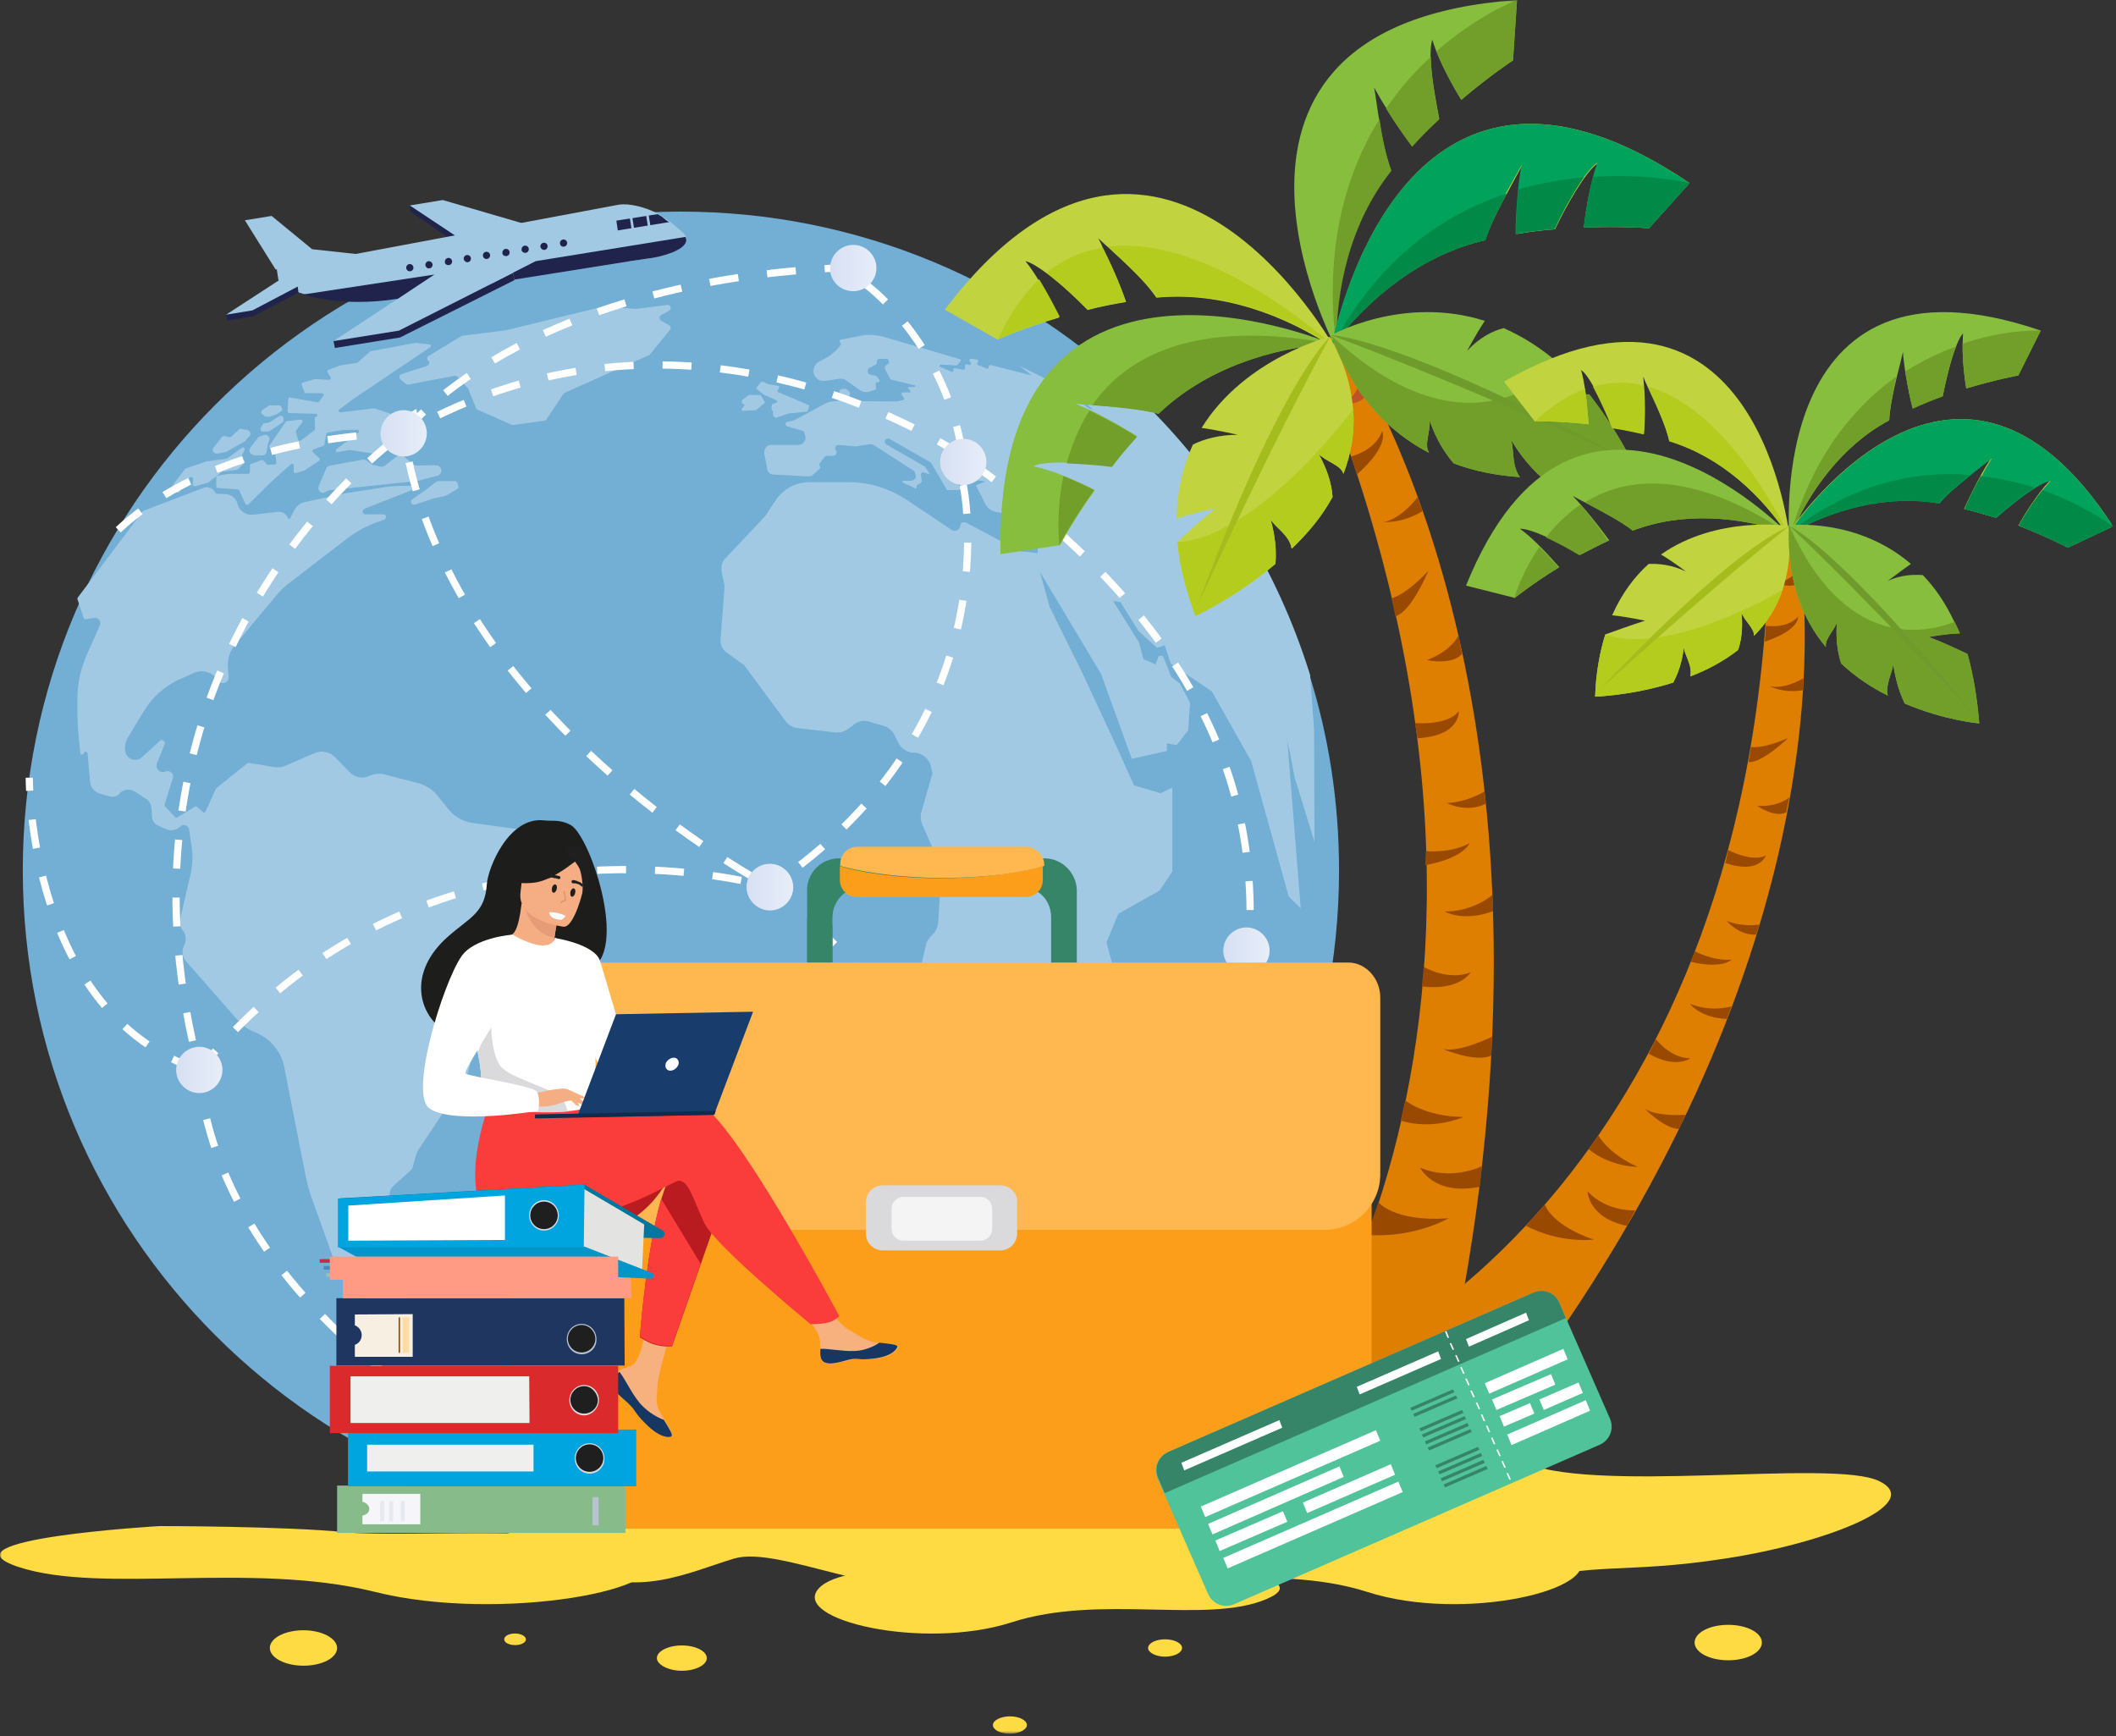
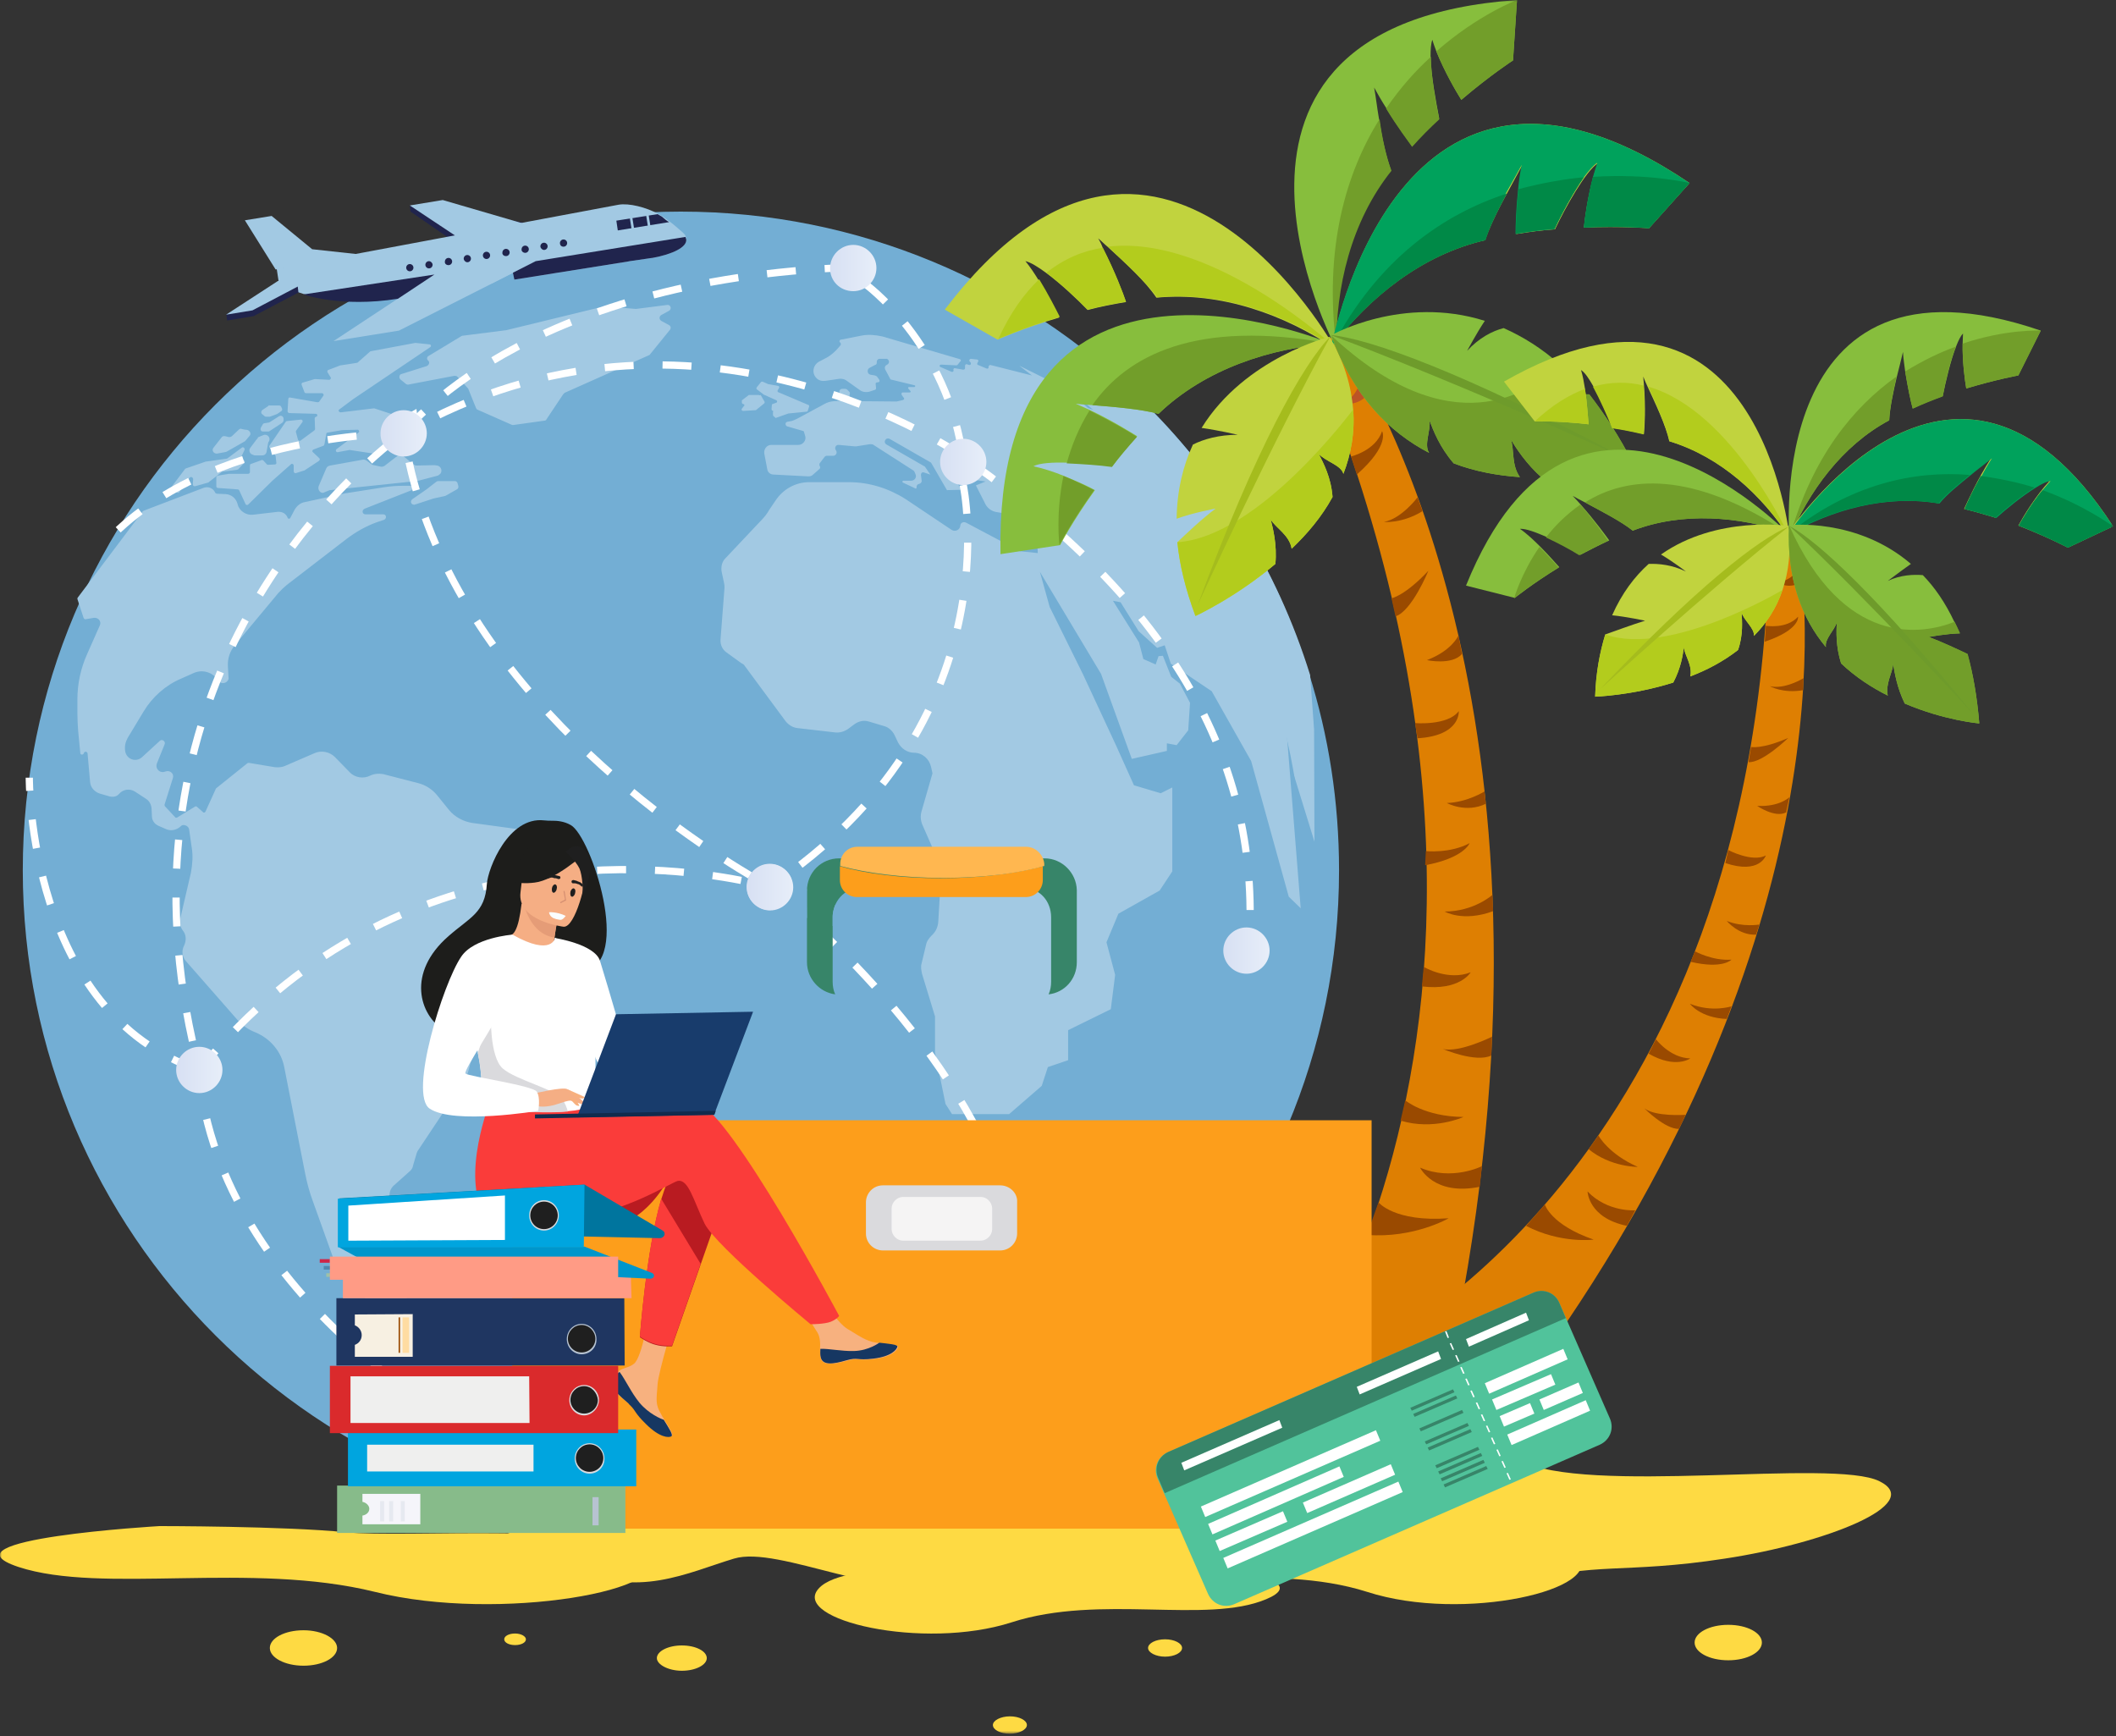
<svg xmlns="http://www.w3.org/2000/svg" viewBox="0 0 585 480" width="585" height="480">
  <rect x="0" y="0" width="585" height="480" fill="#333333" stroke="none" />
  <defs>
    <linearGradient id="c" x1="-.223%" x2="100.641%" y1="49.961%" y2="49.961%">
      <stop offset="0%" stop-color="#D7E0F3" />
      <stop offset="100%" stop-color="#E7EEF9" />
    </linearGradient>
    <linearGradient id="d" x1="-.17%" x2="100.721%" y1="49.883%" y2="49.883%">
      <stop offset="0%" stop-color="#D7E0F3" />
      <stop offset="100%" stop-color="#E7EEF9" />
    </linearGradient>
    <linearGradient id="e" x1=".195%" x2="101.078%" y1="49.617%" y2="49.617%">
      <stop offset="0%" stop-color="#D7E0F3" />
      <stop offset="100%" stop-color="#E7EEF9" />
    </linearGradient>
    <linearGradient id="f" x1="-.336%" x2="100.555%" y1="49.875%" y2="49.875%">
      <stop offset="0%" stop-color="#D7E0F3" />
      <stop offset="100%" stop-color="#E7EEF9" />
    </linearGradient>
    <linearGradient id="g" x1="-.886%" x2="99.977%" y1="49.509%" y2="49.509%">
      <stop offset="0%" stop-color="#D7E0F3" />
      <stop offset="100%" stop-color="#E7EEF9" />
    </linearGradient>
    <linearGradient id="h" x1="-.203%" x2="100.68%" y1="49.781%" y2="49.781%">
      <stop offset="0%" stop-color="#D7E0F3" />
      <stop offset="100%" stop-color="#E7EEF9" />
    </linearGradient>
    <linearGradient id="i" x1="-.281%" x2="100.594%" y1="49.781%" y2="49.781%">
      <stop offset="0%" stop-color="#D7E0F3" />
      <stop offset="100%" stop-color="#E7EEF9" />
    </linearGradient>
    <linearGradient id="j" x1="-.367%" x2="100.516%" y1="49.641%" y2="49.641%">
      <stop offset="0%" stop-color="#D7E0F3" />
      <stop offset="100%" stop-color="#E7EEF9" />
    </linearGradient>
  </defs>
  <g fill="none" fill-rule="evenodd">
    <mask id="b" fill="#fff">
      <polygon id="a" points="584.2 0 0 0 0 479.3 584.2 479.3" />
    </mask>
    <g mask="url(#b)">
      <g transform="translate(-.05)">
        <path fill="#FEDA43" fill-rule="nonzero" d="M322.35,431.7 C322.35,431.7 366.75,435.1 350.15,442.1 C333.55,449.1 304.25,440.6 279.75,448.5 C255.25,456.4 218.65,447.8 226.35,439.2 C233.95,430.6 273.55,435 285.55,433.4 C297.65,431.7 322.35,431.7 322.35,431.7 Z" />
        <path fill="#FEDA43" fill-rule="nonzero" d="M117.65,391.4 C117.65,391.4 89.45,398.3 110.65,409.5 C131.75,420.7 142.05,423.6 158.75,433 C175.45,442.4 190.55,434.6 202.95,430.9 C215.35,427.1 245.75,443.5 264.15,437.6 C282.45,431.7 291.55,435.2 319.35,430.9 C347.15,426.7 374.95,415.8 362.15,409.5 C349.45,403.1 280.95,413.5 262.65,403.7 C244.35,393.9 243.15,382.9 202.85,390.2 C162.85,397.5 117.65,391.4 117.65,391.4 Z" />
        <path fill="#FEDA43" fill-rule="nonzero" d="M275.15 391.4C275.15 391.4 246.95 398.3 268.15 409.5 289.25 420.7 299.55 423.6 316.25 433 332.85 442.5 348.05 434.6 360.45 430.9 372.85 427.1 403.25 443.5 421.65 437.6 439.95 431.7 449.05 435.2 476.85 430.9 504.65 426.7 532.45 415.8 519.65 409.5 506.95 403.1 438.45 413.5 420.15 403.7 401.85 393.9 400.65 382.9 360.35 390.2 320.25 397.5 275.15 391.4 275.15 391.4ZM188.55 461.9C192.35 461.9 195.45 460.3 195.45 458.4 195.45 456.5 192.45 454.9 188.55 454.9 184.75 454.9 181.65 456.5 181.65 458.4 181.65 460.2 184.85 461.9 188.55 461.9ZM142.45 454.8C144.15 454.8 145.45 454.1 145.45 453.2 145.45 452.4 144.15 451.6 142.45 451.6 140.75 451.6 139.45 452.3 139.45 453.2 139.45 454.1 140.75 454.8 142.45 454.8Z" />
        <path fill="#FFD968" fill-rule="nonzero" d="M377.15 432.7C377.15 434.6 374.15 436.2 370.25 436.2 366.45 436.2 363.35 434.6 363.35 432.7 363.35 430.8 366.35 429.2 370.25 429.2 374.05 429.1 377.15 430.6 377.15 432.7ZM248.55 334.6C248.55 335.9 246.45 337 243.85 337 241.35 337 239.15 335.9 239.15 334.6 239.15 333.3 241.25 332.2 243.85 332.2 246.45 332.2 248.55 333.3 248.55 334.6Z" />
        <path fill="#FEDA43" fill-rule="nonzero" d="M326.85 455.6C326.85 456.9 324.75 458 322.15 458 319.65 458 317.45 456.9 317.45 455.6 317.45 454.3 319.55 453.2 322.15 453.2 324.75 453.2 326.85 454.3 326.85 455.6ZM279.25 479.3C281.75 479.3 283.95 478.2 283.95 476.9 283.95 475.6 281.85 474.5 279.25 474.5 276.75 474.5 274.55 475.6 274.55 476.9 274.55 478.2 276.55 479.3 279.25 479.3ZM93.25 455.6C93.25 458.3 89.15 460.5 83.95 460.5 78.85 460.5 74.65 458.3 74.65 455.6 74.65 452.9 78.75 450.7 83.95 450.7 89.15 450.7 93.25 453 93.25 455.6ZM487.15 454.1C487.15 456.8 483.05 459 477.85 459 472.65 459 468.55 456.8 468.55 454.1 468.55 451.4 472.65 449.2 477.85 449.2 483.05 449.2 487.15 451.4 487.15 454.1ZM44.15 421.9C44.15 421.9-17.95 425.5 5.15 433.2 28.35 440.8 69.35 431.6 103.75 440.1 138.05 448.7 189.35 439.3 178.55 429.9 167.85 420.6 112.45 425.3 95.55 423.6 78.75 421.9 44.15 421.9 44.15 421.9ZM331.75 421.9C331.75 421.9 283.55 425.5 301.55 433.2 319.65 440.8 351.35 431.6 378.05 440.1 404.75 448.7 444.45 439.3 436.15 429.9 427.75 420.6 384.85 425.3 371.75 423.6 358.65 421.9 331.75 421.9 331.75 421.9Z" />
        <path fill="#73AED4" fill-rule="nonzero" d="M370.25,240.6 C370.25,341.1 288.85,422.5 188.35,422.5 C87.85,422.5 6.35,341.1 6.35,240.6 C6.35,140.1 87.75,58.5 188.25,58.5 C237.65,58.5 282.45,78.2 315.25,110.2 C336.65,131 352.85,156.9 361.95,186.2 C367.35,203.3 370.25,221.6 370.25,240.6 Z" />
        <path fill="#A2C9E3" fill-rule="nonzero" d="M363.45,232.7 L354.85,204.8 L344.45,182.1 L332.45,171.2 L321.75,158.7 L328.05,174.4 L332.55,176 L339.15,182.8 L337.55,191.9 L325.75,195.1 L306.95,157.4 L304.45,156.3 L324.45,201.1 L333.15,201.9 L331.85,222.3 L326.65,227.5 L311.45,287.5 L278.45,299.3 L278.45,247.1 L277.65,203.3 L278.35,102.3 L286.45,103.6 L315.55,110.6 C336.95,131.4 353.15,157.3 362.25,186.6 L363.35,201.7 L363.45,232.7 Z" />
        <path fill="#73AED4" fill-rule="nonzero" d="M360.35,244.2 C360.35,341.9 280.85,420.9 183.05,420.2 C86.95,419.5 9.05,341.6 8.25,245.4 C7.55,147.6 86.55,68.1 184.25,68.1 C281.95,68.1 360.35,146.9 360.35,244.2 Z" />
        <path fill="#A2C9E3" fill-rule="nonzero" d="M52.35 229.4 53.05 234.3C53.45 236.6 53.25 238.9 52.85 241.2L49.85 254.1C49.65 255.1 49.85 256 50.35 256.9L50.85 257.6C51.55 258.7 51.55 260.1 50.95 261.4 50.25 262.7 50.35 264.4 51.35 265.6L65.65 281.9C66.95 283.5 68.85 284.7 70.65 285.4 74.75 287.1 77.85 290.7 78.65 295.1L84.45 324.6C84.95 327.1 85.65 329.7 86.55 332.1L92.25 348C92.85 349.7 93.85 351.2 95.05 352.5L100.35 358.3C102.05 360.1 104.35 361.1 106.75 361.1L113.35 361.1C113.55 361.1 113.85 360.9 113.85 360.6 113.85 360 113.45 359.4 113.05 359.1L109.65 357.3C107.85 356.3 106.45 354.6 106.05 352.7L105.45 350.3C105.05 349.2 105.35 347.9 105.95 346.9 106.55 345.8 106.35 344.2 105.25 343.5 104.15 342.7 103.45 341.3 103.55 339.9L104.05 333.7C104.05 333.5 104.15 333.3 104.45 333.3L105.25 333.2C106.75 333 107.75 331.6 107.75 330.2 107.75 329.4 108.15 328.5 108.75 327.9L113.45 323.7C113.85 323.3 114.15 322.9 114.25 322.2L115.25 318.8C115.35 318.6 115.45 318.2 115.65 318L128.15 299.2C128.85 298 129.45 296.7 129.75 295.3 130.25 292.8 131.55 290.4 133.75 288.9L140.35 283.9C142.15 282.4 143.55 280.5 144.15 278.2L148.75 260.1C149.15 258.5 149.85 256.9 150.65 255.5L157.55 244.6C158.35 243.1 158.85 241.6 158.85 239.9 158.85 235 155.25 230.8 150.35 230.2L130.55 227.5C128.15 227.1 125.85 225.9 124.25 224L120.85 219.8C119.55 218.2 117.65 217 115.65 216.5L105.95 214C104.75 213.8 103.55 213.9 102.45 214.4 100.55 215.4 98.05 215 96.65 213.4L92.65 209.3C91.15 207.8 88.85 207.4 87.05 208.2L78.95 211.7C78.15 212.1 77.05 212.2 76.05 212.1L68.85 210.9C68.75 210.9 68.65 210.9 68.45 211L59.85 217.9 59.75 218 56.85 224.4C56.75 224.6 56.35 224.8 56.15 224.5L54.45 223C54.35 222.9 54.05 222.9 53.95 223L49.05 226C48.85 226.1 48.55 226.1 48.45 225.9L45.65 222.9C45.55 222.8 45.55 222.7 45.55 222.4L47.85 215.1C48.25 213.9 47.05 212.8 45.75 213.3 44.25 213.9 42.85 212.5 43.45 211L45.55 205.8C45.95 205 44.85 204.2 44.25 204.8L39.35 209.3C37.65 210.9 34.95 209.9 34.65 207.6 34.45 206.3 34.75 205.1 35.35 204L39.75 196.7C42.15 192.7 45.85 189.4 50.15 187.6L53.75 186C56.15 185 58.95 185.9 60.35 188.1 60.95 189.1 62.45 189.1 63.05 188.1L63.15 187.9C63.15 187.8 63.25 187.8 63.25 187.7L63.05 184.1C62.95 182 63.65 180 64.95 178.4L75.95 165.2C77.25 163.5 78.85 162 80.65 160.7L95.85 149C98.35 147.1 101.15 145.5 104.15 144.4L106.25 143.7C107.05 143.3 106.85 142.2 106.05 142.2L101.15 142.2C100.15 142.2 99.95 141 100.95 140.6L113.65 135.6C114.35 135.4 114.15 134.3 113.45 134.3L111.75 134.3C109.95 134.3 108.15 134.4 106.25 134.7L96.05 136.3C95.65 136.3 95.35 136.4 94.95 136.5L84.35 138.8C83.05 139 81.95 140 81.35 141.2L80.35 143.1C80.25 143.5 79.65 143.5 79.55 143.1 79.15 142 78.05 141.4 76.85 141.5L69.95 142.3C68.05 142.5 66.15 141.2 65.75 139.4 65.35 137.8 64.05 136.7 62.45 136.6L60.15 136.5C59.75 136.5 59.55 136.3 59.45 136 58.85 134.9 57.55 134.4 56.25 134.9L39.75 141.2C39.65 141.2 39.65 141.3 39.55 141.3L21.55 165.2C21.45 165.3 21.45 165.4 21.45 165.6L23.15 170.8C23.25 171 23.35 171.2 23.65 171.2L26.05 170.8C27.25 170.7 28.15 171.8 27.65 172.9L24.15 180.8C22.35 184.8 21.45 189.1 21.45 193.3L21.45 197.3C21.45 198.9 21.55 200.5 21.65 202L22.25 208.2C22.25 208.7 23.05 208.8 23.25 208.2 23.35 207.7 24.05 207.7 24.25 208.2L24.95 216.1C25.05 217.7 26.15 218.9 27.65 219.4L30.45 220.2C31.45 220.4 32.35 220.2 32.95 219.5 34.05 218.2 35.95 217.9 37.45 218.9L40.35 220.8C41.35 221.4 41.85 222.4 41.95 223.5L42.05 225.6C42.05 226.8 42.75 227.8 43.85 228.3L46.15 229.3C47.45 229.8 48.95 229.4 49.95 228.5L50.15 228.3C50.65 227.8 52.25 228.2 52.35 229.4ZM324.15 217.7 324.15 240.9 320.65 246.2 309.25 252.6 305.95 260.5 308.35 269.5 307.15 279 295.35 284.8 295.35 293.1 289.75 295 288.05 300.2 279.05 308 263.25 308 261.45 305.2 258.55 291 258.55 281 254.95 269.2C254.75 268.2 254.55 267.3 254.85 266.3L256.05 261.3C256.25 260.2 256.85 259.4 257.65 258.6 258.75 257.6 259.35 256.3 259.45 254.8L260.25 241.2C260.25 240.4 260.15 239.5 259.75 238.7L255.05 228C254.55 226.8 254.45 225.5 254.85 224.2L257.85 213.8 257.45 212C256.95 209.8 255.05 208.1 252.75 208.1 250.95 208.1 249.25 207 248.35 205.3L247.35 203.2C246.75 202 245.65 201 244.35 200.7L240.35 199.5C238.85 199 237.35 199.4 236.15 200.3L234.55 201.5C233.55 202.2 232.35 202.6 231.05 202.5L220.65 201.3C219.35 201.2 218.15 200.5 217.25 199.4L205.95 184.1C205.75 183.7 205.35 183.5 204.95 183.3L200.95 180.4C199.75 179.6 199.15 178.2 199.25 176.8L200.35 162.5C200.35 162.1 200.35 161.7 200.25 161.3L199.55 158C199.35 156.7 199.65 155.3 200.55 154.4L210.55 143.8C211.35 143 212.15 142 212.75 140.9L214.45 138.4C216.55 135.2 220.05 133.3 223.75 133.3L234.75 133.3C240.35 133.3 245.75 135 250.45 138L263.15 146.5C264.15 147.1 265.45 146.5 265.55 145.3 265.55 144.6 266.35 144.1 267.15 144.5L282.05 152.4 286.95 152.9 286.75 143.4 275.75 141.6C274.15 141.4 272.85 140.4 272.25 138.9L269.85 134.2 272.55 133.1 263.25 131.8 266.05 135.4 261.85 135.5 257.45 127.9 245.95 121.3C245.75 121.2 245.35 121.2 245.15 121.3 244.55 121.7 244.45 122.5 245.15 122.9L255.75 129 257.25 131.2 255.45 130.6C254.95 130.5 254.65 130.8 254.65 131.3L254.85 132.8C254.95 133.3 254.65 133.6 254.15 133.8 253.75 133.8 253.45 134.2 253.45 134.6L253.45 134.8C253.45 135 253.25 135.2 253.05 135L249.65 133.4C249.45 133.3 249.55 132.9 249.75 132.9L251.95 132.9C252.95 132.9 253.55 131.9 253.15 131.1L252.95 130.6C252.85 130.4 252.75 130.1 252.45 130L241.55 123C241.35 122.8 240.95 122.8 240.55 122.8L236.75 123.4C236.65 123.4 236.55 123.4 236.35 123.4L231.95 123C231.15 122.9 230.65 123.8 231.15 124.5 231.65 125.1 231.15 126 230.45 126L228.65 126C228.45 126 228.15 126.1 227.95 126.4L226.65 128.1C226.55 128.3 226.55 128.6 226.65 128.8 226.85 129 226.85 129.4 226.65 129.6L224.85 131.2C224.45 131.6 224.05 131.7 223.55 131.7L213.95 131.2C212.95 131.2 212.25 130.5 212.15 129.6L211.35 125.4C211.15 124.2 212.05 123 213.25 123L220.75 123C222.05 123 223.05 121.7 222.65 120.5L222.25 119.2 217.75 117.9C217.05 117.7 217.05 116.7 217.75 116.6L218.85 116.4C219.35 116.3 219.85 116 220.35 115.8L227.95 111.7C228.75 111.2 229.65 111 230.65 110.9L232.15 110.8C232.75 110.7 233.15 110.1 232.75 109.5L232.25 108.7C231.85 108.2 232.25 107.5 232.95 107.5L233.75 107.5C233.95 107.5 234.15 107.6 234.25 107.7L234.75 108.2C234.95 108.4 235.15 108.7 234.95 109L234.95 109.2C234.85 109.4 234.95 109.8 235.15 109.9L235.95 110.7C236.05 110.8 236.35 110.9 236.55 110.9L247.85 111 247.95 111 249.65 110.6C250.05 110.5 250.15 110.1 249.85 109.9L249.35 109.2C249.15 108.8 249.35 108.4 249.85 108.5L251.55 108.5C251.75 108.5 251.95 108.3 251.75 108.1L251.15 107.4C251.05 107.3 251.15 107 251.35 107L252.85 107C253.05 107 253.25 106.6 252.85 106.5L246.25 104.9 244.75 102.1C244.55 101.6 244.75 101.1 245.15 100.9L245.35 100.8C246.05 100.4 245.95 99.5 245.25 99.2 245.15 99.2 245.05 99.2 244.85 99.2L243.25 99.2C242.75 99.2 242.45 99.6 242.45 100L242.45 100.2C242.45 100.6 242.35 100.8 241.95 100.9L240.45 101.7C240.05 101.9 239.85 102.4 239.95 102.8 240.05 103.3 240.35 103.5 240.75 103.6L241.95 103.8C242.15 103.9 242.55 104 242.65 104.3L243.15 105C243.35 105.4 243.15 105.7 242.65 105.7 242.25 105.7 242.05 105.9 242.15 106.3L242.25 107.3C242.25 107.5 242.15 107.8 241.85 107.8L240.35 108.3C239.55 108.5 238.55 108.4 237.85 107.9L234.05 105.2C233.55 104.8 232.85 104.7 232.25 104.7L228.15 105.3C227.35 105.4 226.35 105.2 225.75 104.5 224.45 103.2 224.75 101 226.45 100L228.55 98.9C229.85 98.2 231.05 97.1 232.05 95.9L232.45 95.4C232.55 95.2 232.55 94.9 232.35 94.7 231.95 94.5 232.15 93.9 232.55 93.9L238.15 92.8C240.05 92.4 242.05 92.6 243.95 93L265.45 99.3C265.65 99.4 265.85 99.7 265.55 99.9L264.75 100.9C264.65 101 264.55 101 264.35 101L260.25 100.8C259.75 100.8 259.65 101.4 260.15 101.5L263.15 102.8C263.55 102.9 263.75 102.6 263.65 102.3 263.55 102.1 263.75 101.7 264.05 101.8L266.35 102.2C266.55 102.2 266.85 102.1 266.85 101.8L266.85 101.1C266.85 100.9 267.05 100.6 267.35 100.7L267.95 100.9C268.35 101 268.55 100.7 268.45 100.3L268.05 99.8C267.95 99.6 268.15 99.2 268.45 99.2L270.25 99.4C270.45 99.4 270.65 99.8 270.45 100L270.25 100.4C270.15 100.6 270.25 100.9 270.45 100.9L272.85 101.9C273.05 102 273.45 101.8 273.35 101.5L273.35 101.4C273.35 101.2 273.55 100.9 273.85 100.9L285.35 103.8 281.85 101.1 294.75 107.5 300.85 112.8 306.15 114.7 347.45 161.1 354.45 186 359.65 251.1 356.35 247.9 345.95 210.4 335.05 191.1 323.75 183.5 322.05 178.4 319.95 179.1 314.85 174.5 309.85 166.5 307.75 166.1 314.95 177.6 316.15 182.2 319.55 183.7 320.35 181.4 321.55 181.3 323.85 187.1 326.25 189 329.05 194.3 328.55 201.9 325.35 206 322.65 205.5 322.65 207.6 312.95 209.8 304.45 186.3 287.55 158.1 290.25 167.8 299.45 186.4 308.65 206.2 313.55 217.1 320.95 219.3 324.15 217.7ZM110.75 104.9 112.35 106.2C112.55 106.3 112.85 106.4 113.05 106.3L125.65 103.9C125.85 103.9 126.25 103.9 126.45 104.1L129.45 107.4C129.55 107.5 129.55 107.5 129.55 107.6L131.65 112.8C131.75 113 131.85 113.2 132.15 113.3L141.45 117.4C141.55 117.5 141.85 117.5 141.95 117.5L150.55 116.3C150.75 116.3 151.05 116.2 151.15 115.9L155.75 109C155.85 108.9 155.95 108.8 156.15 108.6L179.25 98.3C179.35 98.3 179.45 98.2 179.65 98.1L185.25 91.2C185.65 90.7 185.45 90.1 185.05 89.9L182.85 88.7C182.25 88.3 182.25 87.5 182.85 87.1L185.05 85.9C185.85 85.4 185.45 84.2 184.55 84.3L175.95 85.4C175.85 85.4 175.85 85.4 175.75 85.4L167.25 84.7C167.15 84.7 167.05 84.7 167.05 84.7L139.95 91.3 139.85 91.3 128.05 92.8C127.95 92.8 127.85 92.8 127.65 92.9L118.55 98.4C118.05 98.6 117.95 99.4 118.45 99.7 118.95 100.2 118.65 100.9 118.05 101.2L111.05 103.4C110.45 103.5 110.25 104.4 110.75 104.9Z" />
        <path fill="#A2C9E3" fill-rule="nonzero" d="M212.45,106.2 L210.85,105.5 C210.75,105.5 210.65,105.5 210.45,105.6 L209.25,107.1 C209.15,107.2 209.15,107.5 209.25,107.6 L211.35,109.2 C211.35,109.2 211.35,109.2 211.45,109.2 L214.75,110.7 C214.95,110.8 214.95,111.2 214.75,111.3 L213.65,111.7 C213.55,111.7 213.45,111.8 213.45,111.9 L213.35,113.1 C213.35,113.2 213.45,113.5 213.55,113.5 C213.75,113.5 213.95,113.7 213.75,113.9 L213.75,114.6 C213.75,114.7 213.75,114.8 213.85,115 L214.45,115.5 C214.55,115.6 214.65,115.6 214.65,115.5 L218.05,114.3 C218.05,114.3 218.05,114.3 218.15,114.3 L223.15,113.8 C223.25,113.8 223.35,113.7 223.35,113.6 L223.75,112.4 C223.75,112.3 223.75,112 223.65,112 L215.15,108.4 C215.05,108.3 214.95,108.2 215.05,107.9 L215.45,107.2 C215.55,107 215.45,106.8 215.25,106.7 L212.45,106.2 Z" />
        <path fill="#A2C9E3" fill-rule="nonzero" d="M209.85 109.2 207.15 109.2C207.05 109.2 207.05 109.2 206.95 109.3L205.25 110.6C205.15 110.6 205.15 110.7 205.15 110.8L205.15 111.3C205.15 111.4 205.25 111.7 205.55 111.7 205.75 111.7 206.05 112.1 205.75 112.2L205.15 113C205.05 113.1 205.05 113.2 205.05 113.2L205.15 113.4C205.15 113.5 205.25 113.6 205.55 113.6L208.95 113.4C209.05 113.4 209.05 113.4 209.15 113.3L211.35 111.5C211.45 111.4 211.45 111.3 211.45 111.1L210.35 109.2C210.05 109.4 209.95 109.2 209.85 109.2ZM118.75 95.2C119.25 95.2 119.35 95.8 118.95 96L97.75 110.3 93.85 113.2C93.45 113.4 93.75 114 94.25 114L103.35 112.9C103.45 112.9 103.45 112.9 103.55 112.9L110.55 115.2C110.95 115.3 110.95 115.7 110.65 115.9L109.55 116.7C109.35 116.9 109.45 117.4 109.95 117.4L116.05 117.4C116.55 117.4 116.65 118.1 116.15 118.2L114.95 118.7 114.85 118.7 110.35 118.7C109.95 118.7 109.75 119.2 109.95 119.4L112.25 121.9C112.45 122.1 112.25 122.6 111.85 122.6L107.15 122.6C106.75 122.6 106.55 123.1 106.75 123.3L106.85 123.4C107.05 123.6 106.95 124 106.75 124.1L103.55 125.4C103.45 125.4 103.45 125.4 103.35 125.4L96.75 124.4 96.65 124.4 93.45 125C92.95 125.1 92.75 124.5 93.05 124.2L99.15 119.6C99.55 119.4 99.25 118.8 98.95 118.8L94.75 118.9C94.75 118.9 94.75 118.9 94.65 118.9L90.65 119.6C90.45 119.6 90.25 119.7 90.25 120L89.75 122.8C89.75 122.9 89.65 123 89.55 123.2L86.65 124.3C86.45 124.4 86.25 124.8 86.55 125L88.35 126.7C88.55 126.9 88.45 127.2 88.25 127.4L84.15 130.1 84.05 130.1 81.85 130.8C81.65 130.9 81.25 130.7 81.25 130.3L81.25 128.7C81.25 128.3 80.75 128.1 80.55 128.3L75.35 132.9 68.65 139.5C68.45 139.7 68.05 139.6 67.95 139.4L66.15 135.5C66.05 135.4 65.95 135.3 65.75 135.3L60.25 134.9C60.05 134.9 59.85 134.7 59.85 134.4L59.85 132C59.85 131.8 59.95 131.6 60.25 131.5L63.25 131 63.35 131 68.65 131C68.85 131 69.15 130.8 69.15 130.5L69.15 128.7C69.15 128.5 69.25 128.3 69.35 128.3L72.35 127.2C72.45 127.1 72.75 127.2 72.85 127.3L73.85 128.4C73.95 128.5 74.05 128.5 74.25 128.5L76.05 128.4C76.25 128.4 76.55 128.2 76.45 127.9L76.25 126.1C76.25 126 76.25 126 76.15 125.9L74.55 123.7C74.45 123.6 74.45 123.3 74.55 123.2L79.05 116.6C79.15 116.5 79.25 116.4 79.45 116.4L83.25 116C83.65 116 83.85 116.4 83.65 116.7L81.95 119C81.85 119.1 81.85 119.2 81.85 119.4L82.45 121.6C82.55 121.8 82.95 122 83.15 121.8L86.95 119C87.05 118.9 87.15 118.8 87.15 118.6L87.05 115.7C87.05 115.5 87.15 115.3 87.45 115.2 87.95 115.1 87.85 114.4 87.35 114.4L80.05 114.2C79.85 114.2 79.55 114 79.55 113.7L79.75 110.3C79.75 110.1 79.95 109.8 80.25 109.9L87.75 111.2C87.85 111.2 88.15 111.2 88.25 111.1L89.45 109.4C89.65 109.2 89.45 108.7 89.05 108.7L84.65 108.7C84.55 108.7 84.25 108.6 84.25 108.5L83.45 106.4C83.35 106.2 83.45 105.9 83.65 105.8L87.05 104.8 87.15 104.8 91.05 105C91.45 105 91.65 104.5 91.45 104.3L90.65 103C90.45 102.8 90.55 102.4 90.75 102.3L94.15 101 94.25 101 98.75 100.3C98.85 100.3 98.85 100.3 98.95 100.2L102.35 97.2C102.35 97.2 102.45 97.1 102.55 97.1L114.85 94.8C114.85 94.8 114.85 94.8 114.95 94.8L118.75 95.2Z" />
        <path fill="#A2C9E3" fill-rule="nonzero" d="M88.15 134.4 90.25 129.5C90.45 129 90.85 128.8 91.35 128.7L100.25 127.1C100.65 127 100.95 127.1 101.35 127.3L102.85 128.4C102.95 128.5 103.25 128.6 103.45 128.6L105.25 129C105.65 129.1 105.95 129 106.35 128.8L109.85 126.1C110.35 125.7 111.05 125.7 111.55 126.1L114.55 128.5C114.75 128.7 115.15 128.7 115.35 128.7L119.95 128.6C120.05 128.6 120.05 128.6 120.15 128.6L120.85 128.7C121.85 128.8 122.45 130 121.85 130.9 121.65 131.1 121.35 131.4 121.05 131.5L115.35 133C115.25 133 115.25 133 115.15 133L91.35 135.5C91.25 135.5 91.15 135.5 90.95 135.6L89.75 136.1C88.85 136.7 87.75 135.5 88.15 134.4ZM114.05 138 117.95 135.3 120.65 133.2C120.75 133.1 121.05 133 121.15 133L125.75 133C126.15 133 126.45 133.2 126.55 133.6L126.75 134.3C126.85 134.7 126.75 135.1 126.35 135.3L123.35 137C123.25 137 123.25 137.1 123.15 137.1L119.95 137.8 114.75 139.5C114.55 139.6 114.25 139.5 114.05 139.4 113.55 139.1 113.55 138.4 114.05 138ZM47.45 135.6 49.05 136.2C49.25 136.3 49.55 136.2 49.65 136L52.45 132.1C52.85 131.6 53.45 132 53.45 132.5L53.35 133.8C53.35 134.2 53.55 134.5 54.05 134.4L57.65 133.4C57.75 133.4 57.75 133.4 57.75 133.3L61.35 130.5C61.45 130.5 61.45 130.4 61.55 130.4L65.45 129.9C65.55 129.9 65.65 129.8 65.85 129.8L67.55 128C67.95 127.6 67.65 127.2 67.15 127.2 66.75 127.2 66.55 126.8 66.65 126.5L67.65 124.4C67.85 123.9 67.25 123.4 66.85 123.8L62.95 126.7C62.85 126.7 62.85 126.8 62.75 126.8L57.05 127.6 56.95 127.6 51.45 129.5C51.35 129.5 51.35 129.6 51.25 129.6L47.25 134.9C46.95 135.1 47.05 135.5 47.45 135.6ZM71.05 121.4 69.25 123.8C68.75 124.4 69.05 125.3 69.65 125.6L70.15 125.8C70.25 125.9 70.55 125.9 70.65 125.9L72.55 125.9C73.15 125.9 73.65 125.5 73.75 124.9L74.15 122.6C74.15 122.5 74.25 122.2 74.35 122.1 75.05 121.1 73.95 119.8 72.85 120.3L71.35 120.9C71.35 121.1 71.25 121.3 71.05 121.4ZM72.65 119.3C72.75 119.3 72.85 119.3 72.85 119.3L74.05 119.3C74.15 119.3 74.45 119.3 74.55 119.2L78.05 116.9C78.25 116.8 78.45 116.4 78.45 116.2L78.45 115.8C78.45 115.1 77.75 114.7 77.15 115.1L74.65 116.7C74.55 116.7 74.45 116.8 74.45 116.8L73.25 117C73.05 117 72.75 117.1 72.65 117.4L72.25 118.1C71.95 118.6 72.05 119.2 72.65 119.3ZM74.15 112.3 72.65 113.3C72.15 113.7 72.15 114.3 72.65 114.6L73.25 115.1C73.35 115.2 73.65 115.2 73.75 115.2L74.45 115.2C74.55 115.2 74.65 115.2 74.65 115.2L76.55 114.5C76.65 114.5 76.65 114.4 76.75 114.4L77.75 113.7C78.15 113.5 78.15 113 77.85 112.6 77.75 112.2 77.45 112.1 77.25 112.1L74.65 112.1C74.45 112 74.25 112.1 74.15 112.3ZM69.05 120.5 67.95 121.8C67.85 121.9 67.85 121.9 67.75 122L62.65 124.9C62.55 124.9 62.45 125 62.25 125L60.05 125.4C59.25 125.5 58.45 124.6 59.05 123.8L61.25 121C61.45 120.6 61.85 120.5 62.35 120.6L63.15 120.8C63.55 120.9 63.85 120.8 64.15 120.6L66.05 118.8C66.25 118.6 66.65 118.4 66.85 118.6L67.85 118.8C67.95 118.8 68.05 118.8 68.05 118.8 69.05 118.8 69.65 119.9 69.05 120.5Z" />
        <polygon fill="#20244D" fill-rule="nonzero" points="113.55 58.5 124.85 66.3 149.35 62.4 122.85 57.4 113.35 56.9" />
        <polygon fill="#20244D" fill-rule="nonzero" points="89.55 77.2 70.15 87.4 62.85 88.6 62.65 86.9 77.25 79.3" />
-         <polygon fill="#20244D" fill-rule="nonzero" points="92.25 94.3 92.65 96.2 110.65 93.3 142.35 77.4 142.35 74.9 126.25 79.3" />
        <path fill="#A2C9E3" fill-rule="nonzero" d="M189.75,66.1 C190.15,68.3 185.95,70.3 180.45,71.3 C180.05,71.3 179.85,71.4 179.65,71.4 L174.15,72.2 C174.05,72.2 173.75,72.3 173.65,72.3 L142.25,77.3 L141.85,75.4 L135.95,78.4 L111.35,82.3 C110.95,82.4 110.55,82.4 110.15,82.5 C105.25,83.2 100.45,83.3 95.55,83 C91.65,82.8 87.75,82.2 84.05,81.3 L82.55,80.8 L82.35,79.1 L77.35,79.6 L76.55,74.3 L171.05,56.6 C173.95,56.1 178.65,57.3 181.95,59.1 C182.35,59.3 182.75,59.6 183.15,59.8 C183.85,60.3 184.65,60.8 185.25,61.3 C186.35,62.1 187.45,63.1 188.85,64.3 C189.25,64.7 189.55,65 189.65,65.4 C189.65,65.8 189.65,65.9 189.75,66.1 Z" />
        <polygon fill="#A2C9E3" fill-rule="nonzero" points="86.35 68.9 75.15 59.7 67.75 60.9 76.25 74.5 83.65 73.3 91.05 72.1 101.05 70.5" />
        <path fill="#20244D" fill-rule="nonzero" d="M113.35 75C113.95 75 114.35 74.5 114.35 74 114.35 73.4 113.85 73 113.35 73 112.75 73 112.35 73.5 112.35 74 112.35 74.5 112.75 75 113.35 75ZM118.65 74.2C119.25 74.2 119.65 73.7 119.65 73.2 119.65 72.7 119.15 72.2 118.65 72.2 118.05 72.2 117.65 72.7 117.65 73.2 117.65 73.7 118.05 74.2 118.65 74.2ZM124.05 73.3C124.65 73.3 125.05 72.8 125.05 72.3 125.05 71.7 124.55 71.3 124.05 71.3 123.45 71.3 123.05 71.8 123.05 72.3 122.95 72.8 123.35 73.3 124.05 73.3ZM129.25 72.5C129.85 72.5 130.25 72 130.25 71.5 130.25 70.9 129.75 70.5 129.25 70.5 128.65 70.5 128.25 71 128.25 71.5 128.25 72 128.75 72.5 129.25 72.5ZM134.55 71.6C135.15 71.6 135.55 71.1 135.55 70.6 135.55 70 135.05 69.6 134.55 69.6 133.95 69.6 133.55 70.1 133.55 70.6 133.55 71.1 133.95 71.6 134.55 71.6ZM139.95 70.8C140.55 70.8 140.95 70.3 140.95 69.8 140.95 69.2 140.45 68.8 139.95 68.8 139.35 68.8 138.95 69.3 138.95 69.8 138.85 70.3 139.25 70.8 139.95 70.8ZM145.25 69.9C145.85 69.9 146.25 69.4 146.25 68.9 146.25 68.3 145.75 67.9 145.25 67.9 144.65 67.9 144.25 68.4 144.25 68.9 144.15 69.4 144.65 69.9 145.25 69.9ZM150.45 69.1C151.05 69.1 151.45 68.6 151.45 68.1 151.45 67.5 150.95 67.1 150.45 67.1 149.85 67.1 149.45 67.6 149.45 68.1 149.45 68.6 149.95 69.1 150.45 69.1ZM155.85 68.2C156.45 68.2 156.85 67.7 156.85 67.2 156.85 66.6 156.35 66.2 155.85 66.2 155.25 66.2 154.85 66.7 154.85 67.2 154.85 67.7 155.15 68.2 155.85 68.2ZM185.05 61.4 170.85 63.7 170.45 61 181.85 59.2C182.25 59.4 182.65 59.7 183.05 59.9 183.85 60.6 184.45 61.1 185.05 61.4Z" />
        <polygon fill="#A2C9E3" fill-rule="nonzero" points="174.85 60 174.15 60.1 174.75 63.9 175.45 63.8" />
        <polygon fill="#A2C9E3" fill-rule="nonzero" points="179.35 59.2 178.65 59.3 179.25 63.1 179.95 63" />
        <polygon fill="#A2C9E3" fill-rule="nonzero" points="120.15 75.9 92.25 94.3 110.35 91.4 148.25 72.2" />
        <path fill="#20244D" fill-rule="nonzero" d="M120.15,75.9 L110.05,82.6 C94.15,85.1 83.95,81.4 83.95,81.4 L120.15,75.9 Z" />
        <polygon fill="#A2C9E3" fill-rule="nonzero" points="89.25 75.6 69.85 85.8 62.55 87 76.85 77.7" />
        <polygon fill="#A2C9E3" fill-rule="nonzero" points="113.35 56.8 127.05 65.9 146.45 62.3 122.45 55.3" />
        <path fill="#20244D" fill-rule="nonzero" d="M189.75,66.1 C190.15,68.3 185.95,70.3 180.45,71.3 C180.05,71.3 179.85,71.4 179.65,71.4 L174.15,72.2 C174.05,72.2 173.75,72.3 173.65,72.3 L142.25,77.3 L141.85,75.4 L148.15,72.2 L189.55,65.5 C189.65,65.8 189.65,65.9 189.75,66.1 Z" />
        <path stroke="#FFF" stroke-width="8.47" d="M55.15,295.8 C54.95,295 54.65,294.1 54.45,293.1" />
        <path stroke="#FFF" stroke-dasharray="8" stroke-linejoin="round" stroke-width="2" d="M53.25,287.8 C32.15,192.4 90.65,136.7 107.35,123" />
        <path stroke="#FFF" stroke-width="8.47" d="M109.55,121.4 C110.85,120.3 111.75,119.8 111.75,119.8 C111.85,120.6 111.95,121.6 112.25,122.5" />
        <path stroke="#FFF" stroke-dasharray="8" stroke-linejoin="round" stroke-width="2" d="M113.15,127.8 C126.95,190.7 190.15,231.8 208.05,242.4" />
        <path stroke="#FFF" stroke-width="8.47" d="M210.55,243.8 C212.15,244.6 212.85,245.1 212.85,245.1 C212.85,245.1 211.85,244.9 210.15,244.4" />
        <path stroke="#FFF" stroke-dasharray="8" stroke-linejoin="round" stroke-width="2" d="M204.95,243.4 C181.55,238.8 110.85,231.4 58.65,291.7" />
        <path stroke="#FFF" stroke-width="8.47" d="M56.85,293.6 C56.25,294.3 55.75,294.9 55.15,295.7" />
        <path stroke="#FFF" stroke-dasharray="8" stroke-linejoin="round" stroke-width="2" d="M266.35,126.2 C266.35,126.2 191.85,73.8 111.75,119.8 C111.75,119.8 57.45,119.1 28.95,150.3" />
        <path stroke="#FFF" stroke-dasharray="8" stroke-linejoin="round" stroke-width="2" d="M111.65 119.7C111.65 119.7 143.85 77 235.85 73.9M212.85 245.2C212.85 245.2 255.95 278.1 274.95 322.3M55.15 295.8C7.65 280 8.15 215 8.15 215M133.75 397.5C133.75 397.5 63.55 362.4 55.25 299.1M266.35 134.1C266.35 134.1 280.55 199.9 212.85 245.2" />
        <path fill="url(#c)" fill-rule="nonzero" d="M111.65,126.2 C115.15,126.2 118.05,123.3 118.05,119.8 C118.05,116.3 115.15,113.4 111.65,113.4 C108.15,113.4 105.25,116.3 105.25,119.8 C105.15,123.3 108.15,126.2 111.65,126.2 Z" />
        <path fill="url(#d)" fill-rule="nonzero" d="M55.15,302.2 C58.65,302.2 61.55,299.3 61.55,295.8 C61.55,292.3 58.65,289.4 55.15,289.4 C51.65,289.4 48.75,292.3 48.75,295.8 C48.75,299.3 51.65,302.2 55.15,302.2 Z" />
        <path fill="url(#e)" fill-rule="nonzero" d="M140.95,405.4 C144.45,405.4 147.35,402.5 147.35,399 C147.35,395.5 144.45,392.6 140.95,392.6 C137.45,392.6 134.55,395.5 134.55,399 C134.55,402.5 137.45,405.4 140.95,405.4 Z" />
        <path stroke="#FFF" stroke-dasharray="8" stroke-linejoin="round" stroke-width="2" d="M268.35 127.8C325.85 168.6 351.25 213.9 344.65 269.2M238.85 78.2C238.85 78.2 262.15 94.5 266.45 127.7" />
        <path fill="url(#f)" fill-rule="nonzero" d="M266.35,134.1 C269.85,134.1 272.75,131.2 272.75,127.7 C272.75,124.2 269.85,121.3 266.35,121.3 C262.85,121.3 259.95,124.2 259.95,127.7 C259.95,131.2 262.85,134.1 266.35,134.1 Z" />
        <path fill="url(#g)" fill-rule="nonzero" d="M235.95,80.5 C239.45,80.5 242.35,77.6 242.35,74.1 C242.35,70.6 239.45,67.7 235.95,67.7 C232.45,67.7 229.55,70.6 229.55,74.1 C229.45,77.6 232.25,80.5 235.95,80.5 Z" />
        <path fill="url(#h)" fill-rule="nonzero" d="M344.65,269.2 C348.15,269.2 351.05,266.3 351.05,262.8 C351.05,259.3 348.15,256.4 344.65,256.4 C341.15,256.4 338.25,259.3 338.25,262.8 C338.25,266.3 341.15,269.2 344.65,269.2 Z" />
        <path fill="#DE7F02" fill-rule="nonzero" d="M344.55,402 C344.55,402 442.75,294.9 363.85,100 C363.15,98.2 363.65,96 365.05,94.7 C367.25,92.6 370.75,93.1 372.35,95.7 C386.45,118.3 440.15,220.5 395.85,398.2 L344.55,402 Z" />
        <path fill="#9A4A00" fill-rule="nonzero" d="M381.15 332.4C381.15 332.4 385.55 337.9 400.55 336.8 400.55 336.8 390.95 342.4 377.95 341.4L381.15 332.4ZM409.75 322.4C409.75 322.4 401.45 326.6 392.65 322.8 392.65 322.8 396.45 330.7 409.15 328.1L409.75 322.4ZM388.55 304.2C388.55 304.2 393.85 308.7 404.65 308.8 404.65 308.8 396.35 312.6 387.25 309.8L388.55 304.2ZM412.55 286.6C412.55 286.6 403.55 291.1 398.95 290 398.95 290 408.05 293.9 412.35 291.8L412.55 286.6ZM393.65 267.3C393.65 267.3 400.35 271.3 406.65 268.8 406.65 268.8 403.65 274 393.15 272.7L393.65 267.3ZM412.65 247.4C412.65 247.4 407.55 252 399.45 252 399.45 252 404.45 255 412.85 251.9L412.65 247.4ZM394.25 235.3C394.25 235.3 400.95 236 406.35 233.1 406.35 233.1 404.85 237.2 394.05 239.2L394.25 235.3ZM410.45 218.8C410.45 218.8 405.75 221.8 400.05 222 400.05 222 405.35 224.9 410.85 222.2L410.45 218.8ZM391.25 199.9C391.25 199.9 400.25 200.7 403.35 196.6 403.35 196.6 403.95 203.4 391.95 204.1L391.25 199.9ZM403.25 175.7C403.25 175.7 401.55 179.8 394.55 182.5 394.55 182.5 401.45 184 404.25 180.8L403.25 175.7ZM384.75 165.4C384.75 165.4 388.35 164.8 394.95 157.8 394.95 157.8 390.35 169 385.85 170.4L384.75 165.4ZM391.95 137.5C391.95 137.5 387.55 143.4 382.65 144.3 382.65 144.3 387.65 144.8 393.35 141.3L391.95 137.5ZM373.55 126.2C373.55 126.2 380.35 124.6 382.15 119.2 382.15 119.2 384.45 123 375.15 131.2L373.55 126.2Z" />
        <path fill="#BC5426" fill-rule="nonzero" d="M376.65,103.3 C376.65,103.3 375.85,110.1 370.75,111.6 C370.75,111.6 376.95,112.7 378.85,107.6 L376.65,103.3 Z" />
        <path fill="#87BE3D" fill-rule="nonzero" d="M368.05,95 C351.35,96.2 333.25,102 320.35,114.4 C315.35,113.1 308.35,112.5 302.05,112 C300.45,111.9 298.85,111.8 297.45,111.6 C298.75,112.2 299.95,112.7 301.25,113.3 C307.55,116.3 312.45,119.4 314.45,120.6 C311.95,123.4 309.55,126.2 307.55,128.9 C304.15,128.4 299.25,128.1 295.05,127.9 C291.05,127.8 287.45,128 285.75,128.9 C288.55,129.5 291.55,130.5 294.25,131.6 C297.85,133.1 301.05,134.5 302.75,135.5 C296.55,144.1 293.15,150.7 293.15,150.7 L276.65,153.2 C274.85,56.3 366.55,94.4 368.05,95 Z" />
        <path fill="#729E2A" fill-rule="nonzero" d="M302.55 135.5C296.35 144.1 292.95 150.7 292.95 150.7 292.95 150.7 291.85 142.2 294.05 131.6 297.55 133 300.75 134.6 302.55 135.5ZM314.35 120.8C311.85 123.6 309.45 126.4 307.45 129.1 304.05 128.6 299.15 128.3 294.95 128.1 296.25 123.4 298.25 118.3 301.25 113.5 307.35 116.5 312.35 119.4 314.35 120.8ZM368.05 95C351.35 96.2 333.25 102 320.35 114.4 315.35 113.1 308.35 112.5 302.05 112 311.55 98.4 330.55 88.1 368.05 95Z" />
        <path fill="#87BE3D" fill-rule="nonzero" d="M419.45,0 L418.35,16.7 C418.35,16.7 412.15,20.7 404.05,27.6 C402.55,25.2 399.35,19.7 397.15,14.2 C396.75,13.1 396.35,12.1 396.05,11 C395.65,12 395.55,13.7 395.55,15.6 C395.65,20.7 397.05,28.1 397.95,32.8 C395.45,35.1 392.85,37.7 390.45,40.4 C389.25,38.7 386.35,34.9 383.25,29.8 C382.15,28.1 381.05,26.2 379.95,24.2 C380.45,26.9 380.75,29.7 381.25,32.6 C382.05,37.8 383.15,42.9 384.55,46.9 C373.35,60.9 369.05,79.3 369.35,96.101 C369.45,96.4 321.95,6.9 419.45,0 Z" />
        <path fill="#729E2A" fill-rule="nonzero" d="M384.75 47.2C373.55 61.2 369.25 79.6 369.55 96.4 365.95 68.4 372.25 47.7 381.45 32.9 382.15 38.1 383.25 43.3 384.75 47.2ZM397.95 33C395.45 35.3 392.85 37.9 390.45 40.6 389.25 38.9 386.35 35.1 383.25 30 387.15 24.3 391.35 19.6 395.65 15.7 395.65 20.9 396.95 28.3 397.95 33ZM419.45 0 418.35 16.7C418.35 16.7 412.15 20.7 404.05 27.6 402.55 25.2 399.35 19.7 397.15 14.2 408.75 4 419.45 0 419.45 0Z" />
        <path fill="#C1D33E" fill-rule="nonzero" d="M306.35,68.3 C305.35,67.5 304.55,66.6 303.65,65.9 C304.15,66.7 304.65,67.7 304.95,68.6 C308.35,75.3 310.55,81.1 311.35,83.5 C307.75,84.1 304.15,84.8 300.75,85.7 C297.85,82.7 293.25,78.4 289.35,75.5 C287.05,73.8 284.95,72.5 283.55,72.2 C284.85,73.8 286.05,75.6 287.15,77.4 C289.65,81.5 291.85,85.8 292.85,87.8 C282.65,90.8 275.85,93.9 275.85,93.9 L261.25,85.6 C320.35,7.8 369.25,96.5 369.25,96.5 C355.25,87 337.55,80.6 319.75,82.3 C316.75,77.8 311.25,72.8 306.35,68.3 Z" />
        <path fill="#B3CC1D" fill-rule="nonzero" d="M287.35 77.2C289.85 81.3 292.05 85.6 293.05 87.6 282.85 90.6 276.05 93.7 276.05 93.7 279.35 86.5 283.15 81.2 287.35 77.2ZM304.95 68.5C308.35 75.2 310.55 81 311.35 83.4 307.75 84 304.15 84.7 300.75 85.6 297.85 82.6 293.25 78.3 289.35 75.4 294.25 71.5 299.55 69.3 304.95 68.5ZM369.55 96.4C355.55 86.9 337.85 80.5 320.05 82.2 316.75 77.8 311.15 72.7 306.35 68.2 335.55 64.7 369.55 96.4 369.55 96.4Z" />
        <path fill="#C1D33E" fill-rule="nonzero" d="M467.15,50.6 L455.95,63.1 C455.95,63.1 448.55,62.5 437.95,62.9 C438.35,59.5 439.45,51.2 441.85,45.1 C438.45,47.2 432.75,57.5 429.95,63.4 C426.55,63.6 422.95,64.1 419.25,64.7 C419.25,61.9 419.45,54.4 420.95,45.6 C417.45,52.2 412.65,60.2 410.65,66.4 C393.15,70.4 378.45,82.3 368.25,95.8 C368.35,95.6 386.15,-4 467.15,50.6 Z" />
        <path fill="#00A25C" fill-rule="nonzero" d="M467.15,50.6 L455.95,63.1 C455.95,63.1 448.55,62.4 437.95,62.9 C438.15,60.2 439.05,54.3 440.45,48.9 C440.85,47.6 441.25,46.2 441.65,45 C440.55,45.7 439.25,47.2 437.85,49.1 C434.95,53.2 431.65,59.3 429.75,63.4 C426.35,63.6 422.75,64.1 419.05,64.7 C419.05,62.6 419.15,58.1 419.75,52.4 C419.95,50.2 420.25,47.9 420.75,45.6 C419.45,48 417.85,50.8 416.35,53.5 C413.95,58 411.65,62.5 410.45,66.4 C392.95,70.4 378.25,82.3 368.05,95.8 C368.35,95.6 386.15,-4 467.15,50.6 Z" />
        <path fill="#008947" fill-rule="nonzero" d="M416.65 53.5C414.25 58 411.95 62.5 410.75 66.4 393.25 70.4 378.55 82.3 368.35 95.8 381.15 71.4 399.25 59.2 416.65 53.5ZM437.95 49C435.05 53.1 431.75 59.2 429.85 63.3 426.45 63.5 422.85 64 419.15 64.6 419.15 62.5 419.25 58 419.85 52.3 426.25 50.6 432.45 49.5 437.95 49ZM467.15 50.6 455.95 63.1C455.95 63.1 448.55 62.4 437.95 62.9 438.15 60.2 439.05 54.3 440.45 48.9 455.75 47.9 466.65 50.5 467.15 50.6Z" />
        <path fill="#C1D33E" fill-rule="nonzero" d="M374.15,113.2 C374.65,119.6 373.55,125.6 371.45,131 C370.85,128.6 366.55,127.6 364.65,125.5 C365.85,127.9 368.05,131.9 368.45,137.4 C365.45,142.9 361.45,147.6 357.15,151.7 C356.55,147.9 352.65,145.9 351.35,143.6 C351.95,146 353.15,150.5 352.65,155.9 C341.65,165.2 330.55,170.3 330.55,170.3 C327.75,162.8 326.15,156 325.55,149.9 C327.75,147.8 332.45,143.3 336.15,140.6 C336.15,140.6 330.05,141.7 325.35,143.4 C325.45,135.5 327.15,128.7 329.85,122.9 C332.85,121.4 337.05,120.2 342.25,120.2 C342.25,120.2 337.15,119 332.25,118.3 C344.25,98.9 367.65,93.1 367.65,93.1 C371.75,100.1 373.65,106.9 374.15,113.2 Z" />
        <path fill="#B3CC1D" fill-rule="nonzero" d="M374.15,113.2 C374.65,119.6 373.55,125.6 371.45,131 C370.85,128.6 366.55,127.6 364.65,125.5 C365.85,127.9 368.05,131.9 368.45,137.4 C365.45,142.9 361.45,147.6 357.15,151.7 C356.55,147.9 352.65,145.9 351.35,143.6 C351.95,146 353.15,150.5 352.65,155.9 C341.65,165.2 330.55,170.3 330.55,170.3 C327.75,162.8 326.15,156 325.55,149.9 C348.25,148.4 374.15,113.1 374.15,113.2 C374.15,113.1 374.15,113.1 374.15,113.2 Z" />
        <path fill="#A5BC1D" fill-rule="nonzero" d="M367.85,93 C360.35,100.6 347.35,123.7 331.15,167.3 C331.15,167.3 351.35,123.1 367.85,93 Z" />
        <path fill="#87BE3D" fill-rule="nonzero" d="M451.75,128.5 C451.75,128.5 440.75,132 426.35,132.1 C421.85,128.1 419.15,123.8 417.75,121.5 C418.75,124.3 417.85,128.5 420.25,131.9 C414.35,131.5 407.95,130.4 401.95,128.1 C398.05,123.6 396.25,118.9 395.25,116.2 C395.65,119.1 393.65,122.9 395.15,125.2 C384.15,119.5 374.15,109.5 368.05,92.7 C368.05,92.7 387.75,81.5 410.55,88.7 C408.15,92.3 405.85,96.7 405.65,97 C408.95,93.4 412.65,91.5 415.75,90.7 C420.95,93 426.35,96.3 431.45,100.9 C432.45,101.7 433.55,102.7 434.45,103.8 C430.25,105.7 425.35,108.9 425.35,108.9 C429.85,108.8 436.35,109 439.45,109.1 C443.45,114.2 447.75,120.6 451.75,128.5 Z" />
        <path fill="#729E2A" fill-rule="nonzero" d="M451.75,128.5 C451.75,128.5 440.75,132 426.35,132.1 C421.85,128.1 419.15,123.8 417.75,121.5 C418.75,124.3 417.85,128.5 420.25,131.9 C414.35,131.5 407.95,130.4 401.95,128.1 C398.05,123.6 396.25,118.9 395.25,116.2 C395.65,119.1 393.65,122.9 395.15,125.2 C384.15,119.5 374.15,109.5 368.05,92.7 C400.95,123.4 423.15,108.8 431.45,100.8 C432.45,101.6 433.55,102.6 434.45,103.7 C430.25,105.6 425.35,108.8 425.35,108.8 C429.85,108.7 436.35,108.9 439.45,109 C443.45,114.2 447.75,120.6 451.75,128.5 Z" />
        <path fill="#6E9B2B" fill-rule="nonzero" d="M367.85,92.6 C378.65,93.6 404.85,103 448.95,126.5 C448.95,126.5 401.75,105.2 367.85,92.6 Z" />
        <path fill="#DE7F02" fill-rule="nonzero" d="M376.55,374.3 C376.55,374.3 486.25,324.3 489.15,149.8 C489.15,148.1 490.25,146.6 491.85,146.2 C494.15,145.4 496.75,146.8 497.15,149.4 C500.65,171.1 508.65,266.7 417.15,388 L376.55,374.3 Z" />
        <path fill="#9A4A00" fill-rule="nonzero" d="M427.15 333C427.15 333 428.75 338.6 440.65 342.7 440.65 342.7 431.55 343.9 421.95 338.9L427.15 333ZM452.15 334.6C452.15 334.6 444.55 335.2 438.95 329.4 438.95 329.4 439.15 336.7 449.85 338.9L452.15 334.6ZM441.95 313.9C441.95 313.9 444.65 319 452.85 322.6 452.85 322.6 445.35 322.7 439.25 317.7L441.95 313.9ZM466.05 308.2C466.05 308.2 457.75 308.8 454.65 306.4 454.65 306.4 460.35 312.2 464.25 312.1L466.05 308.2ZM457.85 287.3C457.85 287.3 461.75 292.5 467.35 292.6 467.35 292.6 463.35 295.6 455.85 291.3L457.85 287.3ZM478.75 278.2C478.75 278.2 473.45 280 467.25 277.5 467.25 277.5 470.05 281.4 477.45 281.7L478.75 278.2ZM468.65 263C468.65 263 473.55 265.7 478.75 265.3 478.75 265.3 476.35 268 467.45 265.9L468.65 263ZM486.45 255.6C486.45 255.6 481.85 256.4 477.45 254.6 477.45 254.6 480.65 258.6 485.55 258.4L486.45 255.6ZM477.85 235C477.85 235 484.45 238.5 488.25 236.5 488.25 236.5 486.55 241.8 477.05 238.6L477.85 235ZM494.75 220.4C494.75 220.4 492.05 223.1 485.85 222.8 485.85 222.8 490.75 226.2 493.85 224.6L494.75 220.4ZM484.15 206.5C484.15 206.5 487.15 207.2 494.45 204 494.45 204 487.25 211 483.45 210.7L484.15 206.5ZM498.65 187.5C498.65 187.5 493.45 190.7 489.35 189.7 489.35 189.7 492.95 191.8 498.55 190.8L498.65 187.5ZM488.25 173C488.25 173 493.95 174 497.15 170.5 497.15 170.5 497.75 174.1 487.95 177.4L488.25 173ZM498.05 156.4C498.05 156.4 495.25 161.3 490.85 160.8 490.85 160.8 495.25 163.6 498.35 160.4L498.05 156.4Z" />
        <path fill="#87BE3D" fill-rule="nonzero" d="M494.15,147.3 C480.95,142.8 465.25,141.4 451.45,146.7 C448.05,144 442.85,141.4 438.25,138.9 C437.05,138.3 435.95,137.7 434.85,137.1 C435.65,137.9 436.45,138.8 437.15,139.6 C441.05,144 443.85,147.9 444.95,149.4 C442.15,150.7 439.45,152.1 436.95,153.4 C434.55,151.9 431.05,150 427.75,148.5 C424.75,147.2 421.95,146.1 420.25,146.2 C422.15,147.5 424.15,149.4 425.85,151.1 C428.15,153.4 430.05,155.6 431.15,156.8 C423.65,161.4 418.85,165.3 418.85,165.3 L405.35,161.9 C435.45,87.5 493.25,146.4 494.15,147.3 Z" />
        <path fill="#729E2A" fill-rule="nonzero" d="M430.95 156.9C423.45 161.5 418.65 165.4 418.65 165.4 418.65 165.4 420.55 158.6 425.65 151.2 427.95 153.5 429.85 155.7 430.95 156.9ZM444.65 149.5C441.85 150.8 439.15 152.2 436.65 153.5 434.25 152 430.75 150.1 427.45 148.6 429.95 145.3 433.15 142.2 436.95 139.5 440.95 144.1 443.55 148 444.65 149.5ZM494.15 147.3C480.95 142.8 465.25 141.4 451.45 146.7 448.05 144 442.85 141.4 438.25 138.9 449.85 131.6 467.75 129.9 494.15 147.3Z" />
        <path fill="#87BE3D" fill-rule="nonzero" d="M564.25,91.4 L558.05,103.8 C558.05,103.8 551.95,104.9 543.65,107.4 C543.25,105.1 542.55,99.9 542.65,95 C542.65,94 542.75,93.2 542.75,92.2 C542.15,92.8 541.55,94 540.95,95.5 C539.35,99.5 537.95,105.6 537.15,109.5 C534.45,110.5 531.65,111.6 528.85,112.9 C528.35,111.2 527.55,107.4 526.75,102.6 C526.55,100.9 526.25,99.2 526.15,97.3 C525.65,99.5 525.05,101.8 524.45,104.2 C523.45,108.4 522.55,112.7 522.35,116.2 C509.25,123.2 500.05,136 494.75,148.8 C494.75,148.8 487.55,65.1 564.25,91.4 Z" />
        <path fill="#729E2A" fill-rule="nonzero" d="M522.35 116.2C509.25 123.2 500.05 136 494.75 148.8 501.05 126.2 512.55 112.5 524.35 104.1 523.45 108.4 522.45 112.8 522.35 116.2ZM537.15 109.6C534.45 110.6 531.65 111.7 528.85 113 528.35 111.3 527.55 107.5 526.75 102.7 531.65 99.7 536.35 97.4 540.85 95.8 539.25 99.5 537.85 105.6 537.15 109.6ZM564.25 91.4 558.05 103.8C558.05 103.8 551.95 104.9 543.65 107.4 543.25 105.1 542.55 99.9 542.65 95 554.75 90.9 564.25 91.4 564.25 91.4Z" />
        <path fill="#C1D33E" fill-rule="nonzero" d="M455.55,106.9 C455.05,105.9 454.75,105.1 454.35,104.1 C454.45,104.9 454.45,105.8 454.55,106.5 C455.05,112.8 454.75,117.9 454.55,120 C451.55,119.3 448.65,118.7 445.85,118.3 C444.55,115 442.45,110.3 440.55,106.8 C439.35,104.7 438.25,103 437.15,102.3 C437.65,103.9 437.95,105.7 438.25,107.5 C438.85,111.5 439.05,115.4 439.25,117.3 C430.55,116.3 424.35,116.5 424.35,116.5 L415.85,105.5 C486.25,65.2 494.85,148.8 494.85,148.8 C487.25,137 475.75,126.3 461.55,122 C460.55,117.5 457.85,111.9 455.55,106.9 Z" />
        <path fill="#B3CC1D" fill-rule="nonzero" d="M438.25 107.5C438.85 111.5 439.05 115.4 439.25 117.3 430.55 116.3 424.35 116.5 424.35 116.5 429.15 112 433.75 109.2 438.25 107.5ZM454.45 106.6C454.95 112.9 454.65 118 454.45 120.1 451.45 119.4 448.55 118.8 445.75 118.4 444.45 115.1 442.35 110.4 440.45 106.9 445.35 105.5 450.15 105.5 454.45 106.6ZM494.95 148.8C487.35 137 475.85 126.3 461.65 122 460.55 117.6 458.05 111.9 455.75 106.9 479.15 113.6 494.95 148.8 494.95 148.8Z" />
        <path fill="#C1D33E" fill-rule="nonzero" d="M584.25,145.5 L571.75,151.4 C571.75,151.4 566.25,148.5 558.05,145.3 C559.35,142.9 562.95,136.9 566.75,132.9 C563.45,133.4 555.85,139.5 551.65,143.1 C548.95,142.3 546.05,141.4 543.05,140.7 C544.05,138.6 546.55,132.8 550.55,126.6 C545.65,130.4 539.55,135.1 535.95,139.1 C521.25,136.6 506.25,140.8 494.05,147.8 C494.05,148 540.05,77.4 584.25,145.5 Z" />
        <path fill="#00A25C" fill-rule="nonzero" d="M584.25,145.5 L571.75,151.4 C571.75,151.4 566.25,148.5 558.15,145.3 C559.25,143.4 561.75,139.1 564.75,135.5 C565.45,134.7 566.25,133.7 566.95,133 C565.85,133.1 564.45,133.8 562.75,134.9 C559.15,137.1 554.75,140.7 551.95,143.2 C549.25,142.4 546.35,141.5 543.35,140.8 C543.95,139.2 545.55,135.8 547.85,131.7 C548.65,130.1 549.65,128.4 550.75,126.7 C548.95,128.2 546.85,129.7 544.95,131.3 C541.65,134 538.35,136.6 536.25,139.2 C521.55,136.7 506.55,140.9 494.35,147.9 C494.05,148 540.05,77.4 584.25,145.5 Z" />
        <path fill="#008947" fill-rule="nonzero" d="M544.65 131.3C541.35 134 538.05 136.6 535.95 139.2 521.25 136.7 506.25 140.9 494.05 147.9 511.75 133.5 529.65 130.1 544.65 131.3ZM562.55 134.8C558.95 137 554.55 140.6 551.75 143.1 549.05 142.3 546.15 141.4 543.15 140.7 543.85 139.1 545.35 135.7 547.65 131.6 553.05 132.3 558.05 133.4 562.55 134.8ZM584.25 145.5 571.75 151.4C571.75 151.4 566.25 148.5 558.15 145.3 559.25 143.4 561.75 139.1 564.75 135.5 576.35 139.7 583.85 145.3 584.25 145.5Z" />
        <path fill="#C1D33E" fill-rule="nonzero" d="M492.85,163.1 C491.15,168.2 488.35,172.4 484.95,175.8 C485.15,173.7 482.25,171.6 481.55,169.4 C481.65,171.6 482.05,175.5 480.55,179.7 C476.45,182.9 471.85,185.3 467.35,187 C468.05,184 465.75,181.1 465.55,178.9 C465.35,181 464.75,184.7 462.65,188.7 C451.25,192.3 441.05,192.6 441.05,192.6 C441.25,186 442.35,180.3 443.85,175.4 C446.15,174.6 451.25,172.7 454.85,171.6 C454.85,171.6 449.75,170.5 445.75,170.1 C448.45,164 451.95,159.4 455.85,155.9 C458.55,155.8 462.25,156.1 466.15,158 C466.15,158 462.65,155.3 459.25,153.3 C474.75,142.4 494.55,145.4 494.55,145.4 C495.25,152.4 494.55,158.1 492.85,163.1 Z" />
        <path fill="#B3CC1D" fill-rule="nonzero" d="M492.85,163.1 C491.15,168.2 488.35,172.4 484.95,175.8 C485.15,173.7 482.25,171.6 481.55,169.4 C481.65,171.6 482.05,175.5 480.55,179.7 C476.45,182.9 471.85,185.3 467.35,187 C468.05,184 465.75,181.1 465.55,178.9 C465.35,181 464.75,184.7 462.65,188.7 C451.25,192.3 441.05,192.6 441.05,192.6 C441.25,186 442.35,180.3 443.85,175.4 C461.75,181.7 492.85,163.1 492.85,163.1 Z" />
        <path fill="#A5BC1D" fill-rule="nonzero" d="M494.55,145.6 C486.25,149 468.95,162.5 442.45,190.5 C442.45,190.6 472.25,163.2 494.55,145.6 Z" />
        <path fill="#87BE3D" fill-rule="nonzero" d="M547.25,200 C547.25,200 537.65,199.2 526.65,194.5 C524.45,190 523.85,185.9 523.45,183.6 C523.25,186 521.25,189.1 521.95,192.3 C517.55,190.1 513.05,187.2 509.05,183.4 C507.55,178.7 507.75,174.5 507.85,172.1 C507.15,174.4 504.45,176.6 504.85,178.9 C498.25,171 493.95,160.1 494.65,145.2 C494.65,145.2 513.35,143 528.35,155.9 C525.35,158 522.15,160.5 521.95,160.6 C525.55,158.9 529.15,158.8 531.65,159 C534.95,162.4 537.85,166.6 540.35,171.9 C540.85,172.9 541.35,174 541.85,175.1 C537.95,175.2 533.25,176.1 533.25,176.1 C536.75,177.4 541.65,179.7 543.95,180.8 C545.55,186.4 546.65,192.7 547.25,200 Z" />
        <path fill="#729E2A" fill-rule="nonzero" d="M547.25,200 C547.25,200 537.65,199.2 526.65,194.5 C524.45,190 523.85,185.9 523.45,183.6 C523.25,186 521.25,189.1 521.95,192.3 C517.55,190.1 513.05,187.2 509.05,183.4 C507.55,178.7 507.75,174.5 507.85,172.1 C507.15,174.4 504.45,176.6 504.85,178.9 C498.25,171 493.95,160.1 494.65,145.2 C509.85,179.3 531.55,175.4 540.45,171.9 C540.95,172.9 541.45,174 541.95,175.1 C538.05,175.2 533.35,176.1 533.35,176.1 C536.85,177.4 541.75,179.7 544.05,180.8 C545.55,186.4 546.65,192.7 547.25,200 Z" />
        <path fill="#6E9B2B" fill-rule="nonzero" d="M494.75,145.4 C502.65,149.6 519.65,165.4 545.75,197.6 C545.75,197.6 516.65,166 494.75,145.4 Z" />
        <path fill="#378569" fill-rule="nonzero" d="M288.85,237.3 L232.05,237.3 C227.05,237.3 223.15,241.3 223.15,246.2 L223.15,266 C223.15,270.5 226.55,274.3 230.95,274.9 C230.45,273.8 230.25,272.6 230.25,271.4 L230.25,253.6 C230.25,249.2 233.55,245.6 237.45,245.6 L283.45,245.6 C287.45,245.6 290.65,249.1 290.65,253.6 L290.65,271.4 C290.65,272.6 290.45,273.8 289.95,274.9 C294.35,274.4 297.75,270.7 297.75,266 L297.75,246.1 C297.65,241.3 293.65,237.3 288.85,237.3 Z" />
        <path fill="#FD9E1B" fill-rule="nonzero" d="M141.65,309.7 L141.65,413.7 C141.65,418.7 145.55,422.6 150.35,422.6 L370.55,422.6 C375.45,422.6 379.25,418.6 379.25,413.7 L379.25,309.7 L141.65,309.7 Z" />
-         <path fill="#FFB750" fill-rule="nonzero" d="M381.65,275.8 C381.65,270.5 377.65,266.1 372.75,266.1 L148.15,266.1 C143.15,266.1 139.25,270.5 139.25,275.8 L139.25,324.6 C139.25,333.1 146.15,340 154.65,340 L366.25,340 C374.75,340 381.65,333.1 381.65,324.6 L381.65,275.8 Z" />
        <path fill="#DADADD" fill-rule="nonzero" d="M276.55,327.7 L244.15,327.7 C241.45,327.7 239.45,329.9 239.45,332.4 L239.45,341 C239.45,343.7 241.65,345.7 244.15,345.7 L276.55,345.7 C279.25,345.7 281.25,343.5 281.25,341 L281.25,332.4 C281.45,329.9 279.25,327.7 276.55,327.7 Z" />
        <path fill="#F5F4F4" fill-rule="nonzero" d="M271.15,330.9 L249.75,330.9 C248.05,330.9 246.55,332.4 246.55,334.1 L246.55,339.8 C246.55,341.5 248.05,343 249.75,343 L271.15,343 C272.85,343 274.35,341.5 274.35,339.8 L274.35,334 C274.25,332.3 272.85,330.9 271.15,330.9 Z" />
        <path fill="#FD9E1B" fill-rule="nonzero" d="M232.25,239.5 L232.25,243.3 C232.25,246 234.45,248 236.95,248 L283.65,248 C286.35,248 288.35,245.8 288.35,243.3 L288.35,239.5 C281.35,241.4 271.25,242.8 260.15,242.8 C249.05,242.8 239.35,241.5 232.25,239.5 Z" />
        <path fill="#FFB750" fill-rule="nonzero" d="M283.75,234.1 L237.05,234.1 C234.35,234.1 232.35,236.3 232.35,238.8 L232.35,239.4 C239.35,241.3 249.45,242.7 260.55,242.7 C271.65,242.7 281.65,241.5 288.75,239.4 L288.75,238.8 C288.55,236.3 286.35,234.1 283.75,234.1 Z" />
        <path fill="#51C39B" fill-rule="nonzero" d="M431.15,360.2 L445.15,392.2 C446.35,395 445.15,398.1 442.35,399.4 L341.25,443.5 C338.45,444.7 335.35,443.5 334.05,440.7 L320.05,408.7 C318.85,405.9 320.05,402.8 322.85,401.5 L423.95,357.4 C426.85,356.2 429.95,357.4 431.15,360.2 Z" />
        <path fill="#378569" fill-rule="nonzero" d="M431.15,360.2 L432.95,364.4 L322.05,412.8 L320.25,408.6 C319.05,405.8 320.25,402.7 323.05,401.4 L424.15,357.3 C426.85,356.2 429.95,357.4 431.15,360.2 Z" />
        <path fill="#FFF" fill-rule="nonzero" d="M417.75,409 L417.35,409.1 L416.55,407.3 L416.95,407.2 L417.75,409 Z M416.35,405.7 L415.95,405.8 L415.15,404 L415.55,403.9 L416.35,405.7 Z M414.95,402.5 L414.55,402.6 L413.75,400.8 L414.15,400.7 L414.95,402.5 Z M413.45,399.2 L413.05,399.3 L412.25,397.5 L412.65,397.4 L413.45,399.2 Z M412.05,395.9 L411.65,396 L410.85,394.2 L411.25,394.1 L412.05,395.9 Z M410.65,392.8 L410.25,392.9 L409.45,391.1 L409.85,391 L410.65,392.8 Z M409.25,389.5 L408.85,389.6 L408.05,387.8 L408.45,387.7 L409.25,389.5 Z M407.75,386.2 L407.35,386.3 L406.55,384.5 L406.95,384.4 L407.75,386.2 Z M406.35,382.9 L405.95,383 L405.15,381.2 L405.55,381.1 L406.35,382.9 Z M404.95,379.7 L404.55,379.8 L403.75,378 L404.15,377.9 L404.95,379.7 Z M403.55,376.4 L403.15,376.5 L402.35,374.7 L402.75,374.6 L403.55,376.4 Z M402.05,373.1 L401.65,373.2 L400.85,371.4 L401.25,371.3 L402.05,373.1 Z M400.65,369.8 L400.25,369.9 L399.55,368.1 L399.95,368 L400.65,369.8 Z" />
        <polygon fill="#FFF" fill-rule="nonzero" points="380.45 395.4 332.05 416.5 333.25 419.4 381.65 398.3" />
        <polygon fill="#FFF" fill-rule="nonzero" points="386.65 409.6 338.25 430.7 339.45 433.6 387.85 412.5" />
        <polygon fill="#FFF" fill-rule="nonzero" points="370.35 405.4 334.05 421.3 335.25 424.2 371.55 408.3" />
        <polygon fill="#FFF" fill-rule="nonzero" points="354.75 417.8 336.05 425.9 337.25 428.8 355.95 420.7" />
        <polygon fill="#FFF" fill-rule="nonzero" points="384.55 404.8 360.25 415.4 361.45 418.3 385.75 407.7" />
        <polygon fill="#FFF" fill-rule="nonzero" points="432.25 372.9 410.55 382.4 411.75 385.3 433.45 375.8" />
        <polygon fill="#FFF" fill-rule="nonzero" points="438.45 387.1 416.75 396.6 417.95 399.5 439.65 390" />
        <polygon fill="#FFF" fill-rule="nonzero" points="428.85 379.9 412.55 386.9 413.75 389.8 430.05 382.8" />
        <polygon fill="#FFF" fill-rule="nonzero" points="423.05 387.9 414.65 391.5 415.85 394.4 424.25 390.8" />
        <polygon fill="#FFF" fill-rule="nonzero" points="436.45 382.2 425.65 386.9 426.85 389.8 437.65 385.1" />
        <polygon fill="#378569" fill-rule="nonzero" points="401.75 384.1 389.95 389.2 390.35 390 402.15 384.9" />
        <polygon fill="#378569" fill-rule="nonzero" points="402.55 385.8 390.75 390.9 391.15 391.7 402.95 386.6" />
        <polygon fill="#378569" fill-rule="nonzero" points="404.25 389.8 392.45 394.9 392.85 395.7 404.65 390.6" />
-         <polygon fill="#378569" fill-rule="nonzero" points="404.95 391.5 393.15 396.6 393.55 397.4 405.35 392.3" />
        <polygon fill="#378569" fill-rule="nonzero" points="405.75 393.4 393.95 398.5 394.35 399.3 406.15 394.2" />
        <polygon fill="#378569" fill-rule="nonzero" points="406.55 395.1 394.75 400.2 395.15 401 406.95 395.9" />
        <polygon fill="#378569" fill-rule="nonzero" points="408.65 400 396.85 405.1 397.25 405.9 409.05 400.8" />
        <polygon fill="#378569" fill-rule="nonzero" points="409.45 401.7 397.65 406.8 398.05 407.6 409.85 402.5" />
        <polygon fill="#378569" fill-rule="nonzero" points="410.15 403.6 398.35 408.7 398.75 409.5 410.55 404.4" />
        <polygon fill="#378569" fill-rule="nonzero" points="410.95 405.3 399.15 410.4 399.55 411.2 411.35 406.1" />
        <polygon fill="#FFF" fill-rule="nonzero" points="397.65 373.6 375.15 383.4 375.95 385.5 398.45 375.7" />
        <polygon fill="#FFF" fill-rule="nonzero" points="421.95 362.9 405.35 370.2 406.15 372.3 422.75 365" />
        <polygon fill="#FFF" fill-rule="nonzero" points="353.75 392.6 326.65 404.4 327.45 406.5 354.55 394.7" />
        <path fill="#B91B21" fill-rule="nonzero" d="M184.85,325.9 C180.95,333.1 175.95,336.2 175.95,336.2 L154.55,336.3 C154.45,336.3 187.75,320.4 184.85,325.9 Z" />
        <path fill="#F7B17F" fill-rule="nonzero" d="M169.55,381 C169.05,381.6 168.95,382.3 169.15,383.1 C169.65,384.4 171.35,386 173.35,387.6 C173.55,387.8 173.85,388 174.05,388.1 L174.15,388.2 L174.25,388.3 C176.05,390 175.45,390.4 178.75,393.6 C182.55,397.4 185.05,397.4 185.75,397 C186.35,396.6 185.05,394.7 183.65,392.4 C183.55,392.3 183.55,392.2 183.45,392 C183.25,391.8 183.05,391.4 182.85,391 C181.15,388.2 181.55,387 181.85,382.7 C182.05,379.3 186.75,363.9 186.75,363.9 L179.55,362.8 C179.55,362.8 177.65,375.1 175.35,377 C174.15,378 172.65,378.1 171.45,378.8 C171.35,378.8 171.35,378.9 171.25,378.9 C170.75,379.8 170.05,380.3 169.55,381 Z" />
        <path fill="#163762" fill-rule="nonzero" d="M169.55,381 C169.05,381.6 168.95,382.3 169.15,383.1 C169.75,384.4 171.45,386 173.35,387.6 C173.55,387.8 173.85,388 173.95,388.2 L174.05,388.3 L174.15,388.4 C175.95,390.1 175.35,390.5 178.65,393.7 C182.45,397.5 184.95,397.5 185.65,397.1 C186.25,396.7 184.95,394.8 183.55,392.5 C182.85,392.3 179.45,390.9 176.85,387.8 C174.55,385 172.95,381.4 171.35,379.3 C171.25,379.3 171.25,379.4 171.15,379.4 C170.75,379.8 170.05,380.3 169.55,381 Z" />
        <path fill="#F7B17F" fill-rule="nonzero" d="M226.95,375.4 C227.45,377.6 230.55,377.2 234.15,376.2 C237.65,375.2 236.85,376.3 241.75,375.7 C246.75,375.1 248.15,373.2 248.35,372.4 C248.45,371.8 246.05,371.6 243.35,371.3 C242.95,371.3 242.75,371.2 242.35,371.2 C239.35,370.8 237.15,369 234.35,367.4 C231.85,365.9 227.75,359.9 227.75,359.9 L220.95,360.6 C220.95,360.6 224.55,365.9 226.05,368.4 C226.85,369.7 226.85,371.7 226.75,373 C226.85,373.8 226.65,374.6 226.95,375.4 Z" />
        <path fill="#163762" fill-rule="nonzero" d="M233.95,376.1 C237.45,375.1 236.65,376.2 241.55,375.6 C246.55,375 247.95,373.1 248.15,372.3 C248.25,371.7 245.85,371.5 243.15,371.2 C243.15,371.2 240.25,373.4 236.15,373.5 C232.75,373.6 229.15,372.8 226.85,372.9 C226.85,373.6 226.75,374.5 226.95,375.2 C227.45,377.6 230.55,377.1 233.95,376.1 Z" />
        <path fill="#B91B21" fill-rule="nonzero" d="M199.85,332.2 L193.75,349.6 L185.85,372.2 C185.85,372.2 183.55,372.4 181.35,371.8 C179.25,371.3 176.95,369.7 176.95,369.7 C176.95,369.7 178.75,345.5 182.85,331.6 C183.95,328.1 185.05,325.2 186.35,323.5 C193.05,315.4 199.85,332.1 199.85,332.2 Z" />
        <path fill="#FA3C3A" fill-rule="nonzero" d="M192.85,304.9 C188.65,303.7 176.75,305.6 164.85,308.2 L162.35,304.1 L136.25,302.6 C136.25,302.6 128.15,321.8 132.95,333.8 C133.65,335.6 134.85,336.5 137.35,336.5 L138.85,336.4 C138.85,336.4 153.25,336.3 158.35,336.3 C171.25,336.1 185.45,327 187.35,326.5 C190.35,325.8 191.75,331.8 194.85,338.3 C198.05,344.6 224.15,366.1 224.15,366.1 C224.15,366.1 228.05,366.1 229.75,365.4 C231.45,364.7 232.05,363.8 232.05,363.8 C232.05,363.8 202.25,307.8 192.85,304.9 Z" />
        <path fill="#1D1D1B" fill-rule="nonzero" d="M157.85,228.1 C155.95,227 153.95,226.9 152.85,226.9 C152.05,226.9 151.15,226.9 150.45,226.8 C140.65,225.7 134.95,240 134.65,244.4 C134.15,252.4 129.95,253.6 124.05,258.8 C112.35,269 116.05,280.6 122.75,284.8 C126.75,287.3 133.55,284.6 133.55,284.6 C133.65,284.7 152.15,273.8 161.35,268.5 C175.05,266.2 163.45,231.2 157.85,228.1 Z" />
        <path fill="#F5AE84" fill-rule="nonzero" d="M153.35,264.2 C153.35,264.2 148.85,265.9 145.75,264.6 C142.85,263.4 140.55,258.7 140.65,258.7 C141.95,258.6 143.35,257.5 144.25,249.8 L144.85,250 L154.35,253.2 C154.35,253.2 153.75,256.2 153.35,259.1 C153.05,261.7 152.85,264 153.35,264.2 Z" />
        <path fill="#E59C77" fill-rule="nonzero" d="M154.35,253.3 C154.35,253.3 153.75,256.3 153.35,259.2 C147.85,258.4 145.75,253 144.85,250.1 L154.35,253.3 Z" />
        <path fill="#F5AE84" fill-rule="nonzero" d="M155.85,256.2 C155.85,256.2 142.95,254.7 143.95,246.7 C145.05,238.7 144.05,233.1 152.35,233.7 C160.65,234.3 161.85,237.6 162.05,240.4 C162.35,243.2 159.15,256.5 155.85,256.2 Z" />
        <path fill="#1D1D1B" fill-rule="nonzero" d="M161.55,236.1 C161.55,236.1 153.45,243.4 147.85,244 C142.25,244.7 140.05,242.9 140.05,242.9 C140.05,242.9 143.35,240.1 145.15,235.6 C145.75,234.3 146.95,233.4 148.35,233.2 C152.55,232.8 160.05,232.5 161.55,236.1 Z" />
        <path fill="#1F1F1F" fill-rule="nonzero" d="M156.45,235.5 C156.45,235.5 159.25,238 160.25,240.1 C161.05,242 161.45,246.5 160.85,248.4 C160.85,248.4 164.95,240 162.45,236 C159.65,231.7 156.45,235.5 156.45,235.5 Z" />
        <path fill="#FFF" fill-rule="nonzero" d="M164.65,282.9 C164.75,308.9 164.85,303.4 162.15,306 C161.45,306.6 159.65,307 157.05,307.2 C149.05,307.9 135.05,306.8 134.45,305.4 C132.55,300.3 133.75,298.7 132.15,291 C132.05,290.2 131.75,289.3 131.55,288.3 C130.25,283 128.85,281.1 133.25,272.5 C137.25,264.6 141.35,258.2 141.75,258.4 C152.75,264.6 153.55,259.2 153.55,259.2 C153.55,259.2 164.55,270.3 164.65,282.9 Z" />
        <path fill="#FA3C3A" fill-rule="nonzero" d="M193.75,349.4 L185.85,372 C185.85,372 183.55,372.2 181.35,371.6 C179.25,371.1 176.95,369.5 176.95,369.5 C176.95,369.5 178.75,345.3 182.85,331.4 L193.75,349.4 Z" />
        <path fill="#FFF" fill-rule="nonzero" d="M153.35,259.3 C153.35,259.3 164.55,261 165.95,265.7 C167.45,270.4 175.65,298.6 175.65,298.6 C175.65,298.6 169.95,299.7 167.25,297.1 C164.55,294.6 157.65,272.9 157.65,272.9 L153.35,259.3 Z" />
        <path fill="#DADADD" fill-rule="nonzero" d="M157.05,307.3 C149.05,308 135.05,306.9 134.45,305.5 C132.55,300.4 133.75,298.8 132.15,291.1 L135.75,280.2 C135.75,280.2 135.35,292.2 139.05,295.4 C142.75,298.6 153.75,301.2 155.55,303.9 C156.25,305 156.75,306.2 157.05,307.3 Z" />
        <path fill="#F5AE84" fill-rule="nonzero" d="M147.75,302.3 C147.75,302.3 155.65,300.4 156.85,301.1 C158.15,301.8 161.35,304.3 161.75,305.1 C162.15,305.9 158.95,304.5 157.85,304.3 C157.15,304.2 155.45,304.8 154.55,305.1 C150.95,306.4 148.65,305.8 148.65,305.8 L147.75,302.3 Z" />
        <path fill="#FFF" fill-rule="nonzero" d="M141.65,258.4 C141.65,258.4 131.05,259.2 127.55,264.5 C122.55,271.8 112.95,302.6 118.85,306.5 C125.55,311 148.85,307.1 148.85,307.1 C148.85,307.1 149.55,303.5 148.45,301.8 C147.35,300.1 129.65,297.6 128.75,296.8 C127.95,296 138.55,280.8 138.55,278.4 C138.55,275.8 141.65,258.4 141.65,258.4 Z" />
        <path fill="#F7B07E" fill-rule="nonzero" d="M157.25 303.3C157.25 303.3 158.95 305.4 159.45 305.6 159.95 305.8 160.25 305.7 160.25 305.7L159.15 303.8 157.25 303.3ZM156.85 301.1 161.75 303.3C161.75 303.3 161.55 303.7 161.05 303.7 160.45 303.7 158.95 303.2 158.95 303.2L156.85 301.1Z" />
        <polygon fill="#183C6C" fill-rule="nonzero" points="159.55 308.9 197.45 308.2 208.25 279.7 170.35 280.4" />
        <polygon fill="#112B4D" fill-rule="nonzero" points="197.95 307.1 147.95 308.1 147.95 309.2 197.55 308.2" />
-         <path fill="#FFF" fill-rule="nonzero" d="M187.65,294.2 C187.85,293.2 187.25,292.4 186.35,292.4 C185.45,292.4 184.25,293.2 184.05,294.2 C183.85,295.2 184.45,296 185.35,296 C186.35,296 187.35,295.2 187.65,294.2 Z" />
        <polygon fill="#CE2648" fill-rule="nonzero" points="88.45 348.1 91.25 348.1 91.25 349.1 88.45 349.1" />
        <polygon fill="#4F88AF" fill-rule="nonzero" points="89.55 350 92.35 350 92.35 351 89.55 351" />
        <polygon fill="#9EC1A7" fill-rule="nonzero" points="90.25 352 93.05 352 93.05 353 90.25 353" />
        <polygon fill="#87BB8A" fill-rule="nonzero" points="172.95 410.7 93.25 410.7 93.25 423.8 172.95 423.8" />
        <polygon fill="#00A5DF" fill-rule="nonzero" points="175.95 395.2 96.25 395.2 96.25 410.9 175.95 410.9" />
        <polygon fill="#DA2A2C" fill-rule="nonzero" points="170.95 377.6 91.25 377.6 91.25 396.2 170.95 396.2" />
        <polygon fill="#1F3661" fill-rule="nonzero" points="172.65 358.9 93.05 358.9 93.05 377.5 172.75 377.5" />
        <polygon fill="#FF9B85" fill-rule="nonzero" points="174.45 352.5 94.85 352.5 94.85 358.9 174.65 358.9" />
        <polygon fill="#EFEFEE" fill-rule="nonzero" points="146.35 380.5 96.95 380.5 96.95 393.4 146.45 393.4" />
        <path fill="#1F1F1F" fill-rule="nonzero" d="M163.05,407.2 C165.25,407.2 166.95,405.4 166.95,403.2 C166.95,401 165.25,399.2 163.05,399.2 C160.85,399.2 159.15,401 159.15,403.2 C159.15,405.4 160.85,407.2 163.05,407.2 Z" />
        <path fill="#DADADD" fill-rule="nonzero" d="M163.05,407.4 C160.75,407.4 158.95,405.5 158.95,403.2 C158.95,400.9 160.75,399 163.05,399 C165.35,399 167.15,400.9 167.15,403.2 C167.25,405.5 165.35,407.4 163.05,407.4 Z M163.05,399.3 C160.95,399.3 159.25,401 159.25,403.1 C159.25,405.2 160.95,406.9 163.05,406.9 C165.15,406.9 166.85,405.2 166.85,403.1 C166.85,401 165.15,399.3 163.05,399.3 Z" />
        <path fill="#1F1F1F" fill-rule="nonzero" d="M161.55,391.1 C163.75,391.1 165.45,389.3 165.45,387.1 C165.45,384.9 163.75,383.1 161.55,383.1 C159.35,383.1 157.65,384.9 157.65,387.1 C157.55,389.2 159.35,391.1 161.55,391.1 Z" />
        <path fill="#DADADD" fill-rule="nonzero" d="M161.55,391.3 C159.25,391.3 157.45,389.4 157.45,387.1 C157.45,384.8 159.25,382.9 161.55,382.9 C163.85,382.9 165.65,384.8 165.65,387.1 C165.55,389.4 163.65,391.3 161.55,391.3 Z M161.55,383.2 C159.45,383.2 157.75,384.9 157.75,387 C157.75,389.1 159.45,390.8 161.55,390.8 C163.65,390.8 165.35,389.1 165.35,387 C165.15,385 163.55,383.2 161.55,383.2 Z" />
        <path fill="#1F1F1F" fill-rule="nonzero" d="M160.85,374.2 C163.05,374.2 164.75,372.4 164.75,370.2 C164.75,368 163.05,366.2 160.85,366.2 C158.65,366.2 156.95,368 156.95,370.2 C156.95,372.4 158.85,374.2 160.85,374.2 Z" />
        <path fill="#B7C3D1" fill-rule="nonzero" d="M160.85,374.4 C158.55,374.4 156.75,372.5 156.75,370.2 C156.75,367.9 158.55,366 160.85,366 C163.15,366 164.95,367.9 164.95,370.2 C165.05,372.5 163.25,374.4 160.85,374.4 Z M160.85,366.3 C158.75,366.3 157.05,368 157.05,370.1 C157.05,372.2 158.75,373.9 160.85,373.9 C162.95,373.9 164.65,372.2 164.65,370.1 C164.65,368.1 162.95,366.3 160.85,366.3 Z" />
        <path fill="#00759E" fill-rule="nonzero" d="M161.65,327.5 L183.25,340.2 C184.35,340.9 183.65,342.3 182.45,342.3 L100.75,340.5 L93.85,331.3 L161.65,327.5 Z" />
-         <polygon fill="#E3E3E1" fill-rule="nonzero" points="160.85 345.5 160.15 327.9 178.15 338.5 177.55 351.2" />
        <path fill="#0096CB" fill-rule="nonzero" d="M161.55,344.6 L180.25,351.9 C181.25,352.3 180.95,353.5 179.85,353.5 L103.05,349.9 L93.55,344.7 L161.55,344.7 L161.55,344.6 Z" />
        <polygon fill="#00A5DF" fill-rule="nonzero" points="161.65 327.5 93.45 331.4 93.45 344.8 161.45 344.8" />
        <polygon fill="#FFF" fill-rule="nonzero" points="96.35 343 96.35 333.3 139.65 330.5 139.65 342.8" />
        <path fill="#1F1F1F" fill-rule="nonzero" d="M150.45,340 C152.65,340 154.35,338.2 154.35,336 C154.35,333.8 152.65,332 150.45,332 C148.25,332 146.55,333.8 146.55,336 C146.55,338.1 148.25,340 150.45,340 Z" />
        <path fill="#DADADD" fill-rule="nonzero" d="M150.45,340.2 C148.15,340.2 146.35,338.3 146.35,336 C146.35,333.7 148.15,331.8 150.45,331.8 C152.75,331.8 154.55,333.7 154.55,336 C154.55,338.3 152.75,340.2 150.45,340.2 Z M150.45,332.2 C148.35,332.2 146.65,333.9 146.65,336 C146.65,338.1 148.35,339.8 150.45,339.8 C152.55,339.8 154.25,338.1 154.25,336 C154.25,333.9 152.55,332.2 150.45,332.2 Z" />
        <path fill="#F7F0E2" fill-rule="nonzero" d="M98.15,363.4 L98.15,366.4 C99.25,366.8 100.05,367.9 100.05,369.1 C100.05,370.4 99.25,371.4 98.15,371.8 L98.15,375.1 L114.15,375.1 L114.15,363.3 L98.15,363.4 Z" />
        <path fill="#F5F5FA" fill-rule="nonzero" d="M100.25,413 L100.25,415.2 C101.35,415.4 102.15,416.3 102.15,417.1 C102.15,418.1 101.35,418.8 100.25,419 L100.25,421.4 L116.25,421.4 L116.25,413 L100.25,413 Z" />
        <polygon fill="#9A4A00" fill-rule="nonzero" points="110.65 364.2 110.25 364.2 110.25 374 110.65 374" />
        <polygon fill="#FFDCA2" fill-rule="nonzero" points="113.15 364.2 111.35 364.2 111.35 374 113.15 374" />
        <polygon fill="#EFEFEE" fill-rule="nonzero" points="147.55 399.4 101.55 399.4 101.55 406.8 147.55 406.8" />
        <g opacity=".16" transform="translate(105.15 415)">
          <polygon fill="#95A5BB" fill-rule="nonzero" points="1.1 0 0 0 0 5.6 1.1 5.6" />
          <polygon fill="#95A5BB" fill-rule="nonzero" points="3.6 0 2.5 0 2.5 5.6 3.6 5.6" />
          <polygon fill="#95A5BB" fill-rule="nonzero" points="6.8 0 5.7 0 5.7 5.6 6.8 5.6" />
        </g>
        <polygon fill="#B7C3D1" fill-rule="nonzero" points="165.55 413.9 163.85 413.9 163.85 421.7 165.55 421.7" />
        <polygon fill="#FF9B85" fill-rule="nonzero" points="170.95 347.4 91.25 347.4 91.25 353.8 170.95 353.8" />
        <path fill="url(#i)" fill-rule="nonzero" d="M212.85,251.6 C216.35,251.6 219.25,248.7 219.25,245.2 C219.25,241.7 216.35,238.8 212.85,238.8 C209.35,238.8 206.45,241.7 206.45,245.2 C206.45,248.7 209.35,251.6 212.85,251.6 Z" />
      </g>
    </g>
    <path fill="#FAFDFF" fill-rule="nonzero" d="M156.4,253.2 C156.4,253.2 155.6,254.4 154.9,254.3 C154.3,254.2 153.2,254.1 152.5,253.5 C151.8,252.9 151.8,252.2 151.8,252.2 C151.8,252.2 153.9,252 156.4,253.2 Z" />
    <path fill="#73AED4" fill-rule="nonzero" d="M218.7 242.7 223.1 245.9C223 245.9 223.1 253.8 223.1 253.8 222.9 253.9 212.9 251.6 212.7 251.7 216.5 250.9 217.7 249.4 218.4 248.2 219.9 245.7 218.7 242.7 218.7 242.7ZM240.4 257.5 240.8 257.2 230.9 250.2C230.9 250.2 230.3 251.6 230.2 253.1 230.2 254.1 230.2 256 230.2 256L240.4 257.5Z" />
    <path fill="url(#j)" fill-rule="nonzero" d="M212.9,251.7 C216.4,251.7 219.3,248.8 219.3,245.3 C219.3,241.8 216.4,238.9 212.9,238.9 C209.4,238.9 206.5,241.8 206.5,245.3 C206.5,248.8 209.4,251.7 212.9,251.7 Z" />
    <path fill="#1F1F1F" fill-rule="nonzero" d="M153.9 245.8C153.8 246.4 153.3 246.9 153 246.8 152.6 246.7 152.5 246.1 152.6 245.5 152.7 244.9 153.2 244.4 153.5 244.5 153.9 244.6 154.1 245.2 153.9 245.8ZM159 246.9C158.9 247.5 158.4 248 158.1 247.9 157.7 247.8 157.6 247.2 157.7 246.6 157.8 246 158.3 245.5 158.6 245.6 159 245.7 159.2 246.2 159 246.9Z" />
    <path fill="#D69072" fill-rule="nonzero" d="M155,249.7 C155,249.7 154.9,249.7 154.9,249.6 C154.9,249.5 154.9,249.4 154.9,249.4 L156.2,248.7 L155.8,246.5 C155.8,246.4 155.8,246.3 155.9,246.3 C156,246.3 156.1,246.3 156.1,246.4 L156.5,248.8 C156.5,248.9 156.5,249 156.4,249 L155,249.7 Z" />
    <path fill="#1F1F1F" fill-rule="nonzero" d="M161.1 244.5C161 244.4 161 244.3 160.8 244.2 160.6 244 160.4 243.9 160.1 243.8 159.8 243.7 159.6 243.6 159.4 243.5L159 243.4 158.6 243.3 158.5 243.3C158.2 243.3 158 243.5 158 243.7 158 244 158.2 244.2 158.4 244.2L158.7 244.2 159 244.2C159.2 244.2 159.4 244.3 159.7 244.4 159.9 244.4 160.1 244.5 160.4 244.7 160.4 244.8 160.6 244.9 160.6 244.9 160.6 244.9 160.9 245.2 161 245.1 161.3 244.9 161.1 244.5 161.1 244.5ZM151.7 242.8C151.8 242.8 151.9 242.7 152 242.7 152.1 242.7 152.2 242.7 152.3 242.6 152.5 242.6 152.8 242.6 153 242.7 153.2 242.8 153.5 242.8 153.7 242.8L154 242.9 154.3 243C154.5 243.1 154.8 243 154.9 242.8 155 242.6 154.9 242.3 154.7 242.2L154.6 242.2 154.2 242.1 153.8 242C153.6 242 153.3 241.9 153 241.9 152.7 241.9 152.5 241.9 152.2 242 152 242 152 242.1 151.8 242.2 151.6 242.3 151.6 242.3 151.4 242.4 151.3 242.5 151.3 242.6 151.4 242.6 151.5 242.9 151.6 242.9 151.7 242.8Z" />
  </g>
</svg>